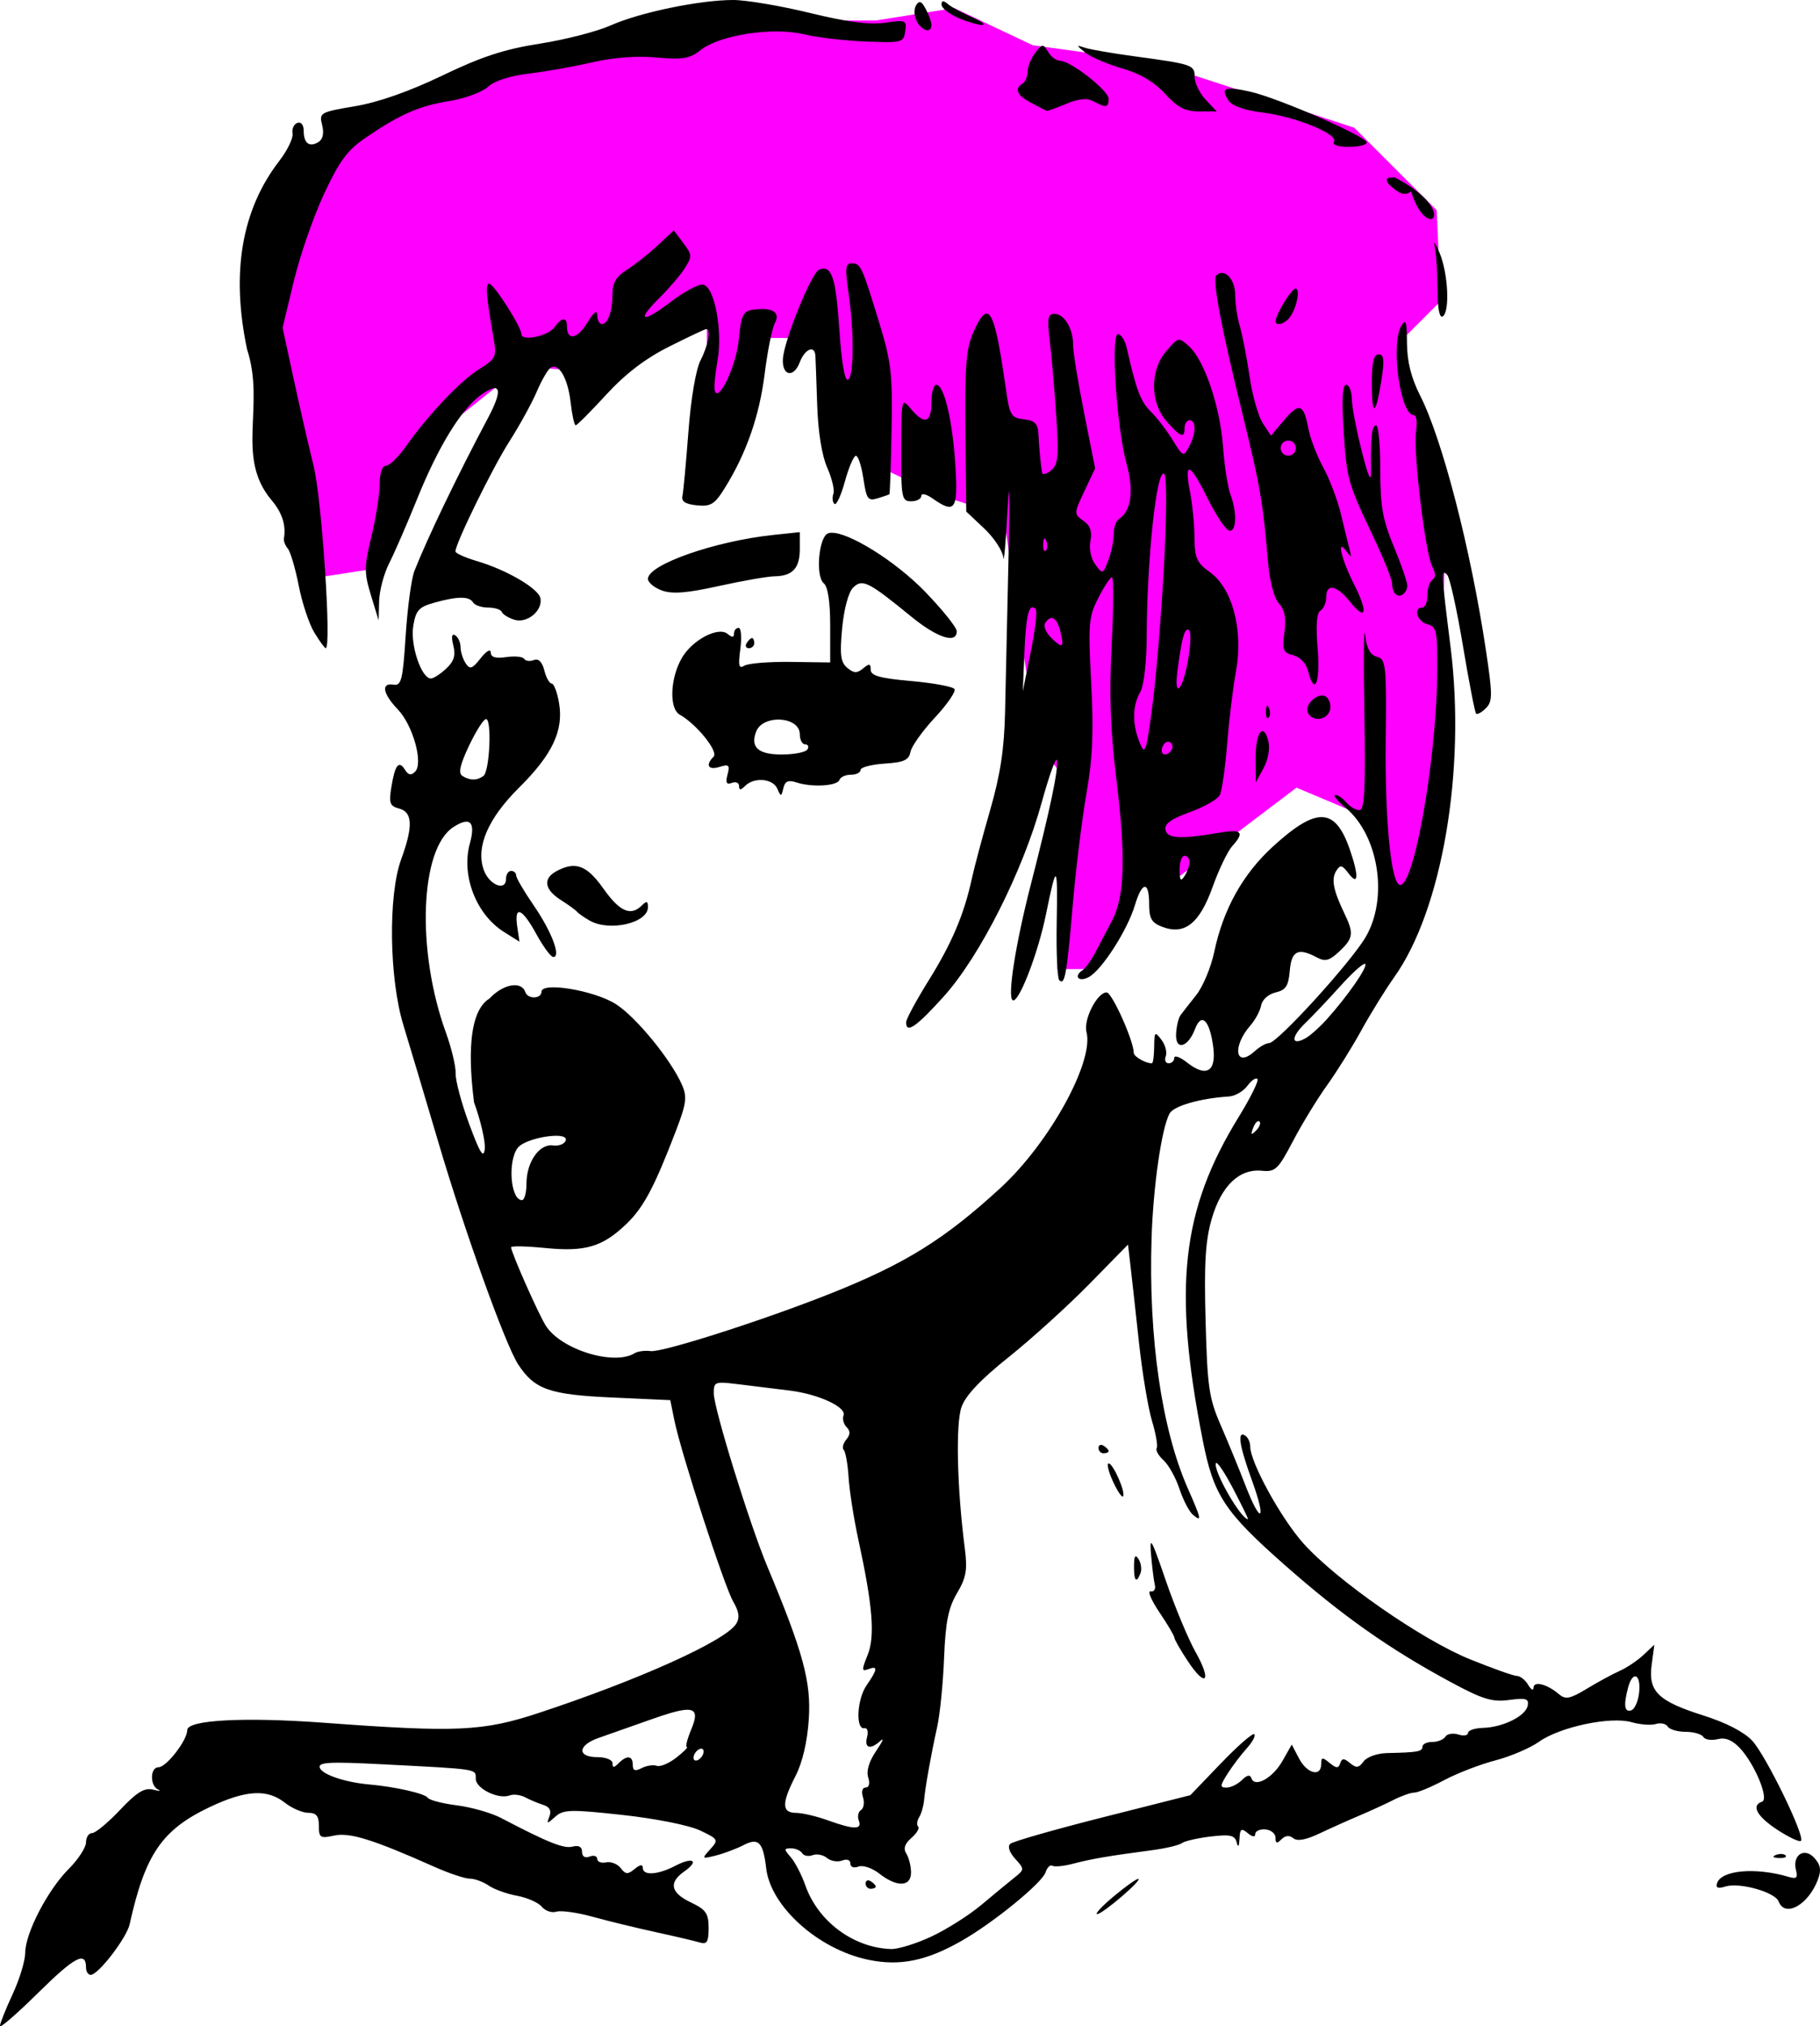
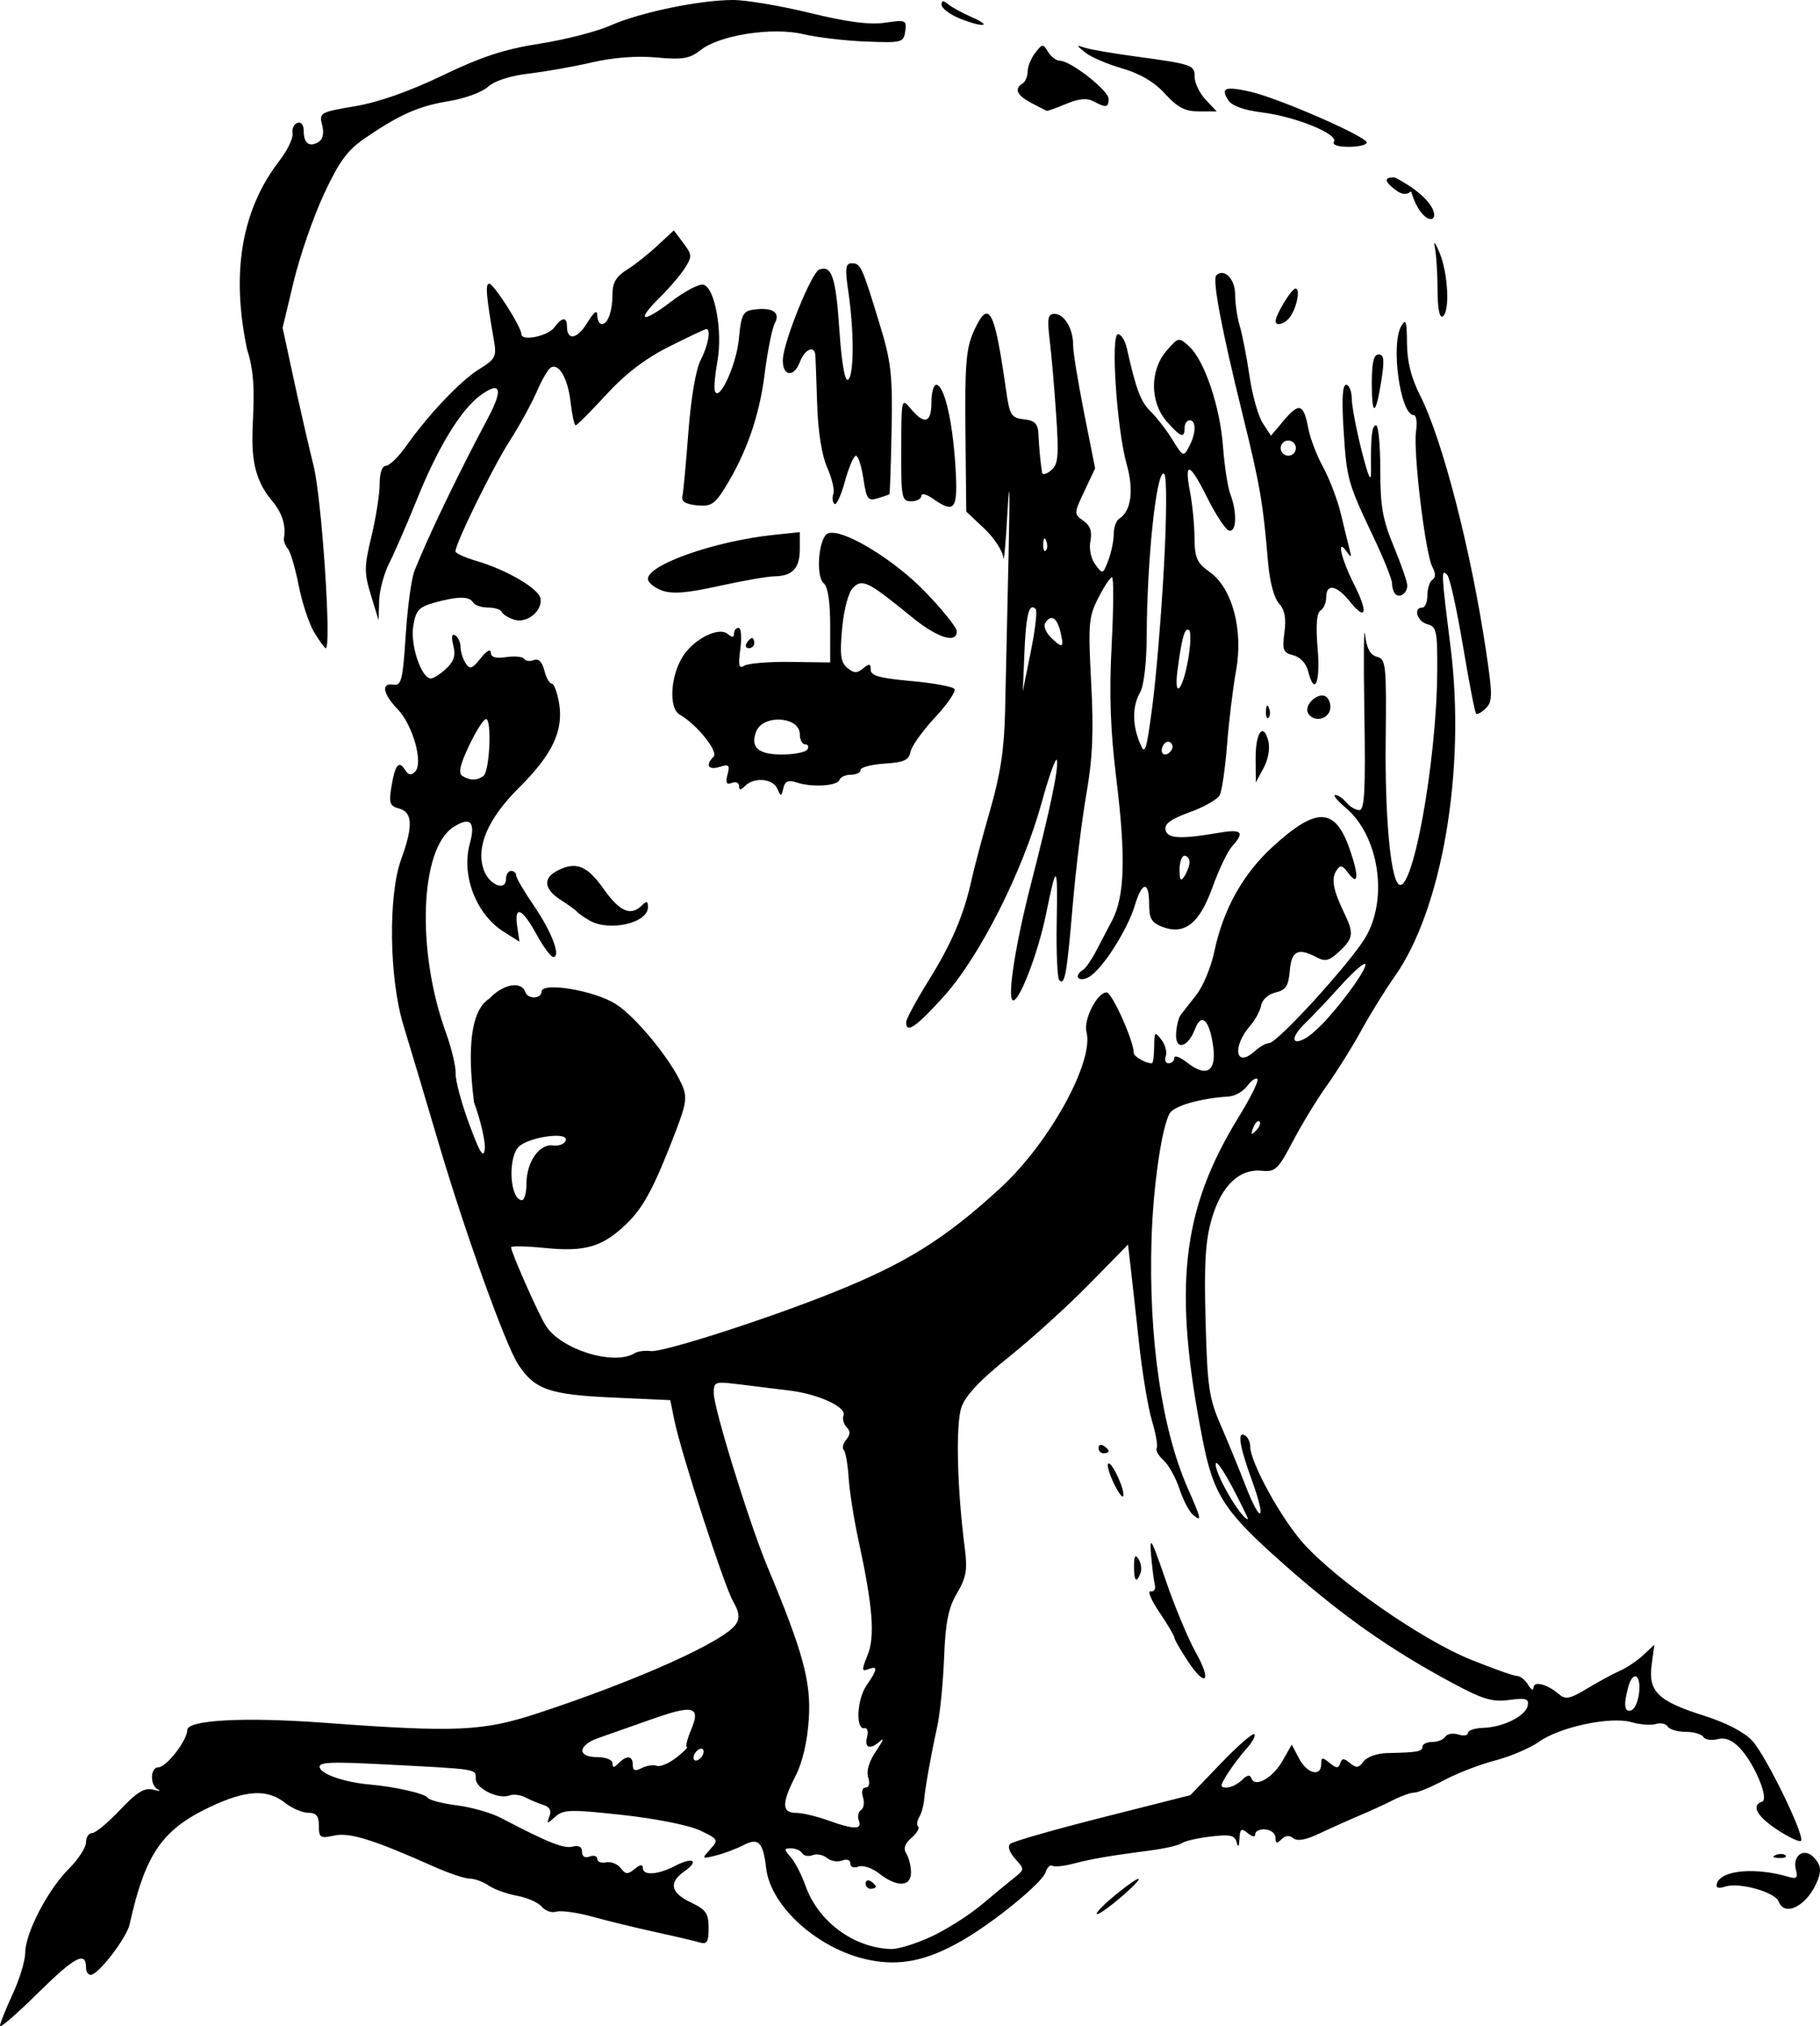
<svg xmlns="http://www.w3.org/2000/svg" xmlns:ns1="http://www.inkscape.org/namespaces/inkscape" xmlns:ns2="http://sodipodi.sourceforge.net/DTD/sodipodi-0.dtd" width="95.127mm" height="105.875mm" viewBox="0 0 95.127 105.875" version="1.1" id="svg5" xml:space="preserve" ns1:version="1.2 (dc2aedaf03, 2022-05-15)" ns2:docname="Woman in pink hair.svg">
  <title id="title5293">Woman in pink hair</title>
  <ns2:namedview id="namedview7" pagecolor="#ffffff" bordercolor="#666666" borderopacity="1.0" ns1:showpageshadow="2" ns1:pageopacity="0.0" ns1:pagecheckerboard="0" ns1:deskcolor="#d1d1d1" ns1:document-units="mm" showgrid="false" ns1:zoom="1.2276602" ns1:cx="371.031" ns1:cy="252.51286" ns1:window-width="1920" ns1:window-height="1009" ns1:window-x="1912" ns1:window-y="-8" ns1:window-maximized="1" ns1:current-layer="layer1" />
  <defs id="defs2" />
  <g ns1:label="Lager 1" ns1:groupmode="layer" id="layer1" transform="translate(-35.255,-116.177)">
-     <path style="fill:#fe00fd;fill-opacity:1;stroke:none;stroke-width:0.265px;stroke-linecap:butt;stroke-linejoin:miter;stroke-opacity:1" d="m 50.862,142.889 1.078,3.448 2.802,-0.431 1.293,-5.388 6.466,-5.172 3.448,0.216 6.25,-3.233 v 2.155 l -0.431,5.603 2.802,-6.25 h 3.448 l 1.724,6.035 4.526,2.155 3.448,1.078 0.647,4.526 1.078,7.328 1.509,1.94 -0.431,9.914 h 1.724 l 2.371,-5.172 1.293,1.078 7.112,-5.388 4.095,1.724 0.862,4.741 2.371,-3.664 0.431,-15.086 -2.371,-10.991 2.155,-2.155 -0.216,-4.741 -4.31,-4.31 -10.56,-3.448 -6.25,-0.862 -4.095,-1.94 -4.095,0.647 h -7.759 l -10.991,2.155 -8.621,2.802 -4.526,8.836 z" id="path455" />
-     <path id="path125" style="fill:#000000;stroke-width:0.265" d="m 73.576,116.177 c -1.746,-4.9e-4 -4.889,0.652 -6.403,1.328 -0.708,0.316 -2.374,0.745 -3.704,0.953 -1.851,0.289 -3.044,0.68 -5.088,1.663 -1.722,0.829 -3.343,1.399 -4.563,1.605 -1.835,0.31 -1.888,0.339 -1.726,0.985 0.107,0.426 0.04,0.745 -0.187,0.885 -0.477,0.295 -0.776,0.072 -0.776,-0.578 0,-0.314 -0.137,-0.488 -0.331,-0.42 -0.182,0.064 -0.296,0.312 -0.253,0.552 0.043,0.24 -0.266,0.883 -0.687,1.428 -1.974,2.557 -2.536,5.839 -1.689,9.854 0.965,2.946 -0.62,5.599 1.26,7.855 0.569,0.662 0.789,1.333 0.664,2.03 -0.022,0.124 0.071,0.363 0.208,0.529 0.137,0.167 0.393,1.038 0.569,1.937 0.176,0.899 0.543,2 0.815,2.447 0.272,0.447 0.54,0.814 0.595,0.814 0.314,0 -0.204,-7.785 -0.634,-9.525 -0.27,-1.091 -0.744,-3.162 -1.055,-4.601 l -0.565,-2.616 0.578,-2.411 c 0.318,-1.326 1.027,-3.377 1.576,-4.557 0.802,-1.724 1.226,-2.303 2.156,-2.939 1.813,-1.241 2.802,-1.677 4.395,-1.936 0.812,-0.132 1.726,-0.468 2.031,-0.746 0.343,-0.313 1.159,-0.577 2.141,-0.692 0.873,-0.103 2.361,-0.366 3.307,-0.587 1.087,-0.253 2.321,-0.346 3.353,-0.253 1.384,0.125 1.738,0.064 2.323,-0.395 0.994,-0.782 3.763,-1.206 5.362,-0.822 0.696,0.167 2.159,0.34 3.25,0.383 1.902,0.075 1.988,0.053 2.072,-0.536 0.083,-0.583 0.028,-0.606 -1.058,-0.447 -0.806,0.118 -1.969,-0.033 -3.924,-0.51 -1.528,-0.372 -3.333,-0.677 -4.012,-0.677 z m 10.97,0.07 c -0.055,0.003 -0.079,0.061 -0.079,0.174 0,0.17 0.387,0.478 0.86,0.684 0.473,0.206 1.038,0.374 1.257,0.374 0.218,0 -0.012,-0.177 -0.511,-0.394 -0.499,-0.217 -1.065,-0.524 -1.257,-0.684 -0.128,-0.106 -0.214,-0.157 -0.27,-0.154 z m -1.236,0.041 c -0.057,0.01 -0.113,0.067 -0.176,0.17 -0.12,0.194 -0.103,0.567 0.038,0.829 0.279,0.521 0.766,0.646 0.766,0.195 0,-0.155 -0.132,-0.528 -0.293,-0.829 -0.142,-0.265 -0.24,-0.381 -0.335,-0.365 z m 6.432,2.281 c -0.089,0.007 -0.192,0.128 -0.379,0.37 -0.218,0.282 -0.397,0.722 -0.397,0.977 0,0.255 -0.119,0.536 -0.265,0.626 -0.45,0.278 -0.296,0.616 0.463,1.016 0.4,0.211 0.761,0.396 0.803,0.411 0.041,0.015 0.498,-0.149 1.016,-0.365 0.663,-0.277 1.086,-0.316 1.429,-0.132 0.658,0.352 0.787,0.331 0.787,-0.134 0,-0.432 -1.987,-1.986 -2.54,-1.986 -0.189,0 -0.469,-0.208 -0.622,-0.463 -0.131,-0.218 -0.206,-0.326 -0.295,-0.319 z m 1.892,0.01 c -0.016,-4.4e-4 -0.023,0.003 -0.023,0.011 -1e-4,0.032 0.124,0.134 0.372,0.337 0.277,0.226 1.141,0.597 1.919,0.823 0.951,0.276 1.688,0.712 2.25,1.33 0.651,0.715 1.042,0.918 1.766,0.918 h 0.93 l -0.576,-0.612 c -0.316,-0.337 -0.575,-0.87 -0.575,-1.185 0,-0.636 -0.094,-0.668 -3.199,-1.089 -1.105,-0.15 -2.236,-0.345 -2.514,-0.434 -0.186,-0.06 -0.303,-0.096 -0.35,-0.098 z m 7.917,2.228 c -0.356,0.012 -0.353,0.201 -0.097,0.608 0.183,0.291 0.816,0.518 1.786,0.64 1.749,0.221 3.98,1.131 3.737,1.523 -0.102,0.165 0.199,0.271 0.774,0.271 0.518,0 0.942,-0.102 0.942,-0.226 0,-0.308 -4.632,-2.328 -6.089,-2.655 -0.495,-0.111 -0.838,-0.168 -1.052,-0.161 z m 8.433,4.642 c -0.357,0.025 -0.369,0.227 0.229,0.665 0.326,0.239 0.56,0.256 0.796,0.06 0.825,2.739 2.628,1.071 -0.851,-0.725 -0.064,-0.003 -0.123,-0.004 -0.174,0 z m -37.51,2.766 -0.875,0.812 c -0.481,0.447 -1.202,1.015 -1.602,1.262 -0.522,0.324 -0.728,0.667 -0.728,1.217 0,0.924 -0.236,1.603 -0.558,1.603 -0.13,0 -0.237,-0.208 -0.237,-0.463 -6.53e-4,-0.306 -0.182,-0.167 -0.533,0.41 -0.519,0.851 -1.053,0.937 -1.053,0.17 0,-0.505 -0.264,-0.483 -0.657,0.055 -0.337,0.461 -1.724,0.748 -1.724,0.356 0,-0.376 -1.436,-2.627 -1.682,-2.636 -0.212,-0.008 -0.158,0.649 0.241,2.932 0.154,0.88 0.095,1 -0.756,1.526 -0.982,0.607 -2.654,2.367 -3.834,4.035 -0.394,0.557 -0.865,1.016 -1.047,1.019 -0.202,0.003 -0.331,0.376 -0.331,0.96 0,0.525 -0.192,1.751 -0.427,2.724 -0.385,1.595 -0.388,1.901 -0.027,3.081 l 0.4,1.31 0.027,-1.003 c 0.015,-0.551 0.253,-1.445 0.529,-1.985 0.276,-0.541 0.926,-2.037 1.446,-3.325 1.115,-2.766 2.321,-4.732 3.355,-5.468 1.034,-0.736 1.161,-0.293 0.35,1.23 -1.574,2.958 -3.153,6.24 -3.835,7.971 -0.158,0.401 -0.363,1.919 -0.457,3.374 -0.149,2.321 -0.227,2.636 -0.633,2.568 -0.668,-0.112 -0.569,0.467 0.22,1.291 0.795,0.83 1.347,2.816 0.904,3.259 -0.205,0.205 -0.354,0.177 -0.526,-0.101 -0.322,-0.52 -0.524,-0.264 -0.713,0.903 -0.137,0.841 -0.081,0.994 0.408,1.122 0.704,0.184 0.733,0.935 0.103,2.657 -0.687,1.879 -0.626,6.243 0.122,8.674 0.313,1.019 1.131,3.757 1.818,6.085 1.386,4.699 3.51,10.608 4.18,11.631 0.854,1.303 1.627,1.576 4.894,1.724 l 3.053,0.139 0.215,1.058 c 0.346,1.701 2.607,8.663 3.073,9.465 0.312,0.536 0.353,0.851 0.153,1.168 -0.56,0.887 -5.057,2.917 -10.302,4.648 -2.934,0.969 -4.286,1.031 -11.241,0.517 -4.161,-0.308 -7.144,-0.148 -7.144,0.381 0,0.536 -1.09,1.944 -1.505,1.944 -0.442,0 -0.456,0.965 -0.017,1.166 0.182,0.083 0.064,0.086 -0.261,0.005 -0.459,-0.114 -0.849,0.125 -1.733,1.061 -0.627,0.664 -1.283,1.207 -1.458,1.207 -0.175,0 -0.318,0.218 -0.318,0.485 0,0.267 -0.407,0.892 -0.904,1.389 -1.101,1.101 -2.27,3.355 -2.274,4.382 -0.001,0.415 -0.299,1.392 -0.661,2.17 -0.362,0.778 -0.659,1.523 -0.659,1.654 l 5.17e-4,5.2e-4 c 0,0.131 0.904,-0.654 2.01,-1.746 1.901,-1.876 2.488,-2.185 2.488,-1.307 0,0.21 0.11,0.381 0.245,0.381 0.395,0 1.876,-1.925 2.036,-2.646 0.81,-3.658 1.687,-4.938 4.199,-6.127 1.874,-0.887 2.987,-0.95 3.911,-0.223 0.37,0.291 0.922,0.529 1.227,0.529 0.419,0 0.553,0.166 0.553,0.682 0,0.622 0.071,0.667 0.8,0.507 0.805,-0.177 2.041,0.208 5.226,1.628 0.768,0.342 1.605,0.623 1.859,0.623 0.255,0 0.698,0.162 0.985,0.359 0.287,0.198 0.956,0.439 1.487,0.536 0.531,0.097 1.114,0.355 1.294,0.573 0.181,0.218 0.524,0.334 0.763,0.258 0.239,-0.076 1.086,0.042 1.881,0.262 0.795,0.22 2.279,0.582 3.298,0.804 1.019,0.222 2.06,0.466 2.315,0.543 0.377,0.114 0.463,-0.026 0.463,-0.755 0,-0.762 -0.137,-0.96 -0.926,-1.336 -1.063,-0.507 -1.177,-1.038 -0.347,-1.62 0.806,-0.564 0.458,-0.779 -0.474,-0.292 -0.907,0.473 -1.693,0.523 -1.693,0.106 0,-0.196 -0.145,-0.177 -0.426,0.056 -0.357,0.296 -0.474,0.289 -0.728,-0.043 -0.166,-0.218 -0.51,-0.354 -0.765,-0.301 -0.255,0.052 -0.463,-0.029 -0.463,-0.181 0,-0.152 -0.179,-0.207 -0.397,-0.123 -0.245,0.094 -0.397,-8.3e-4 -0.397,-0.248 0,-0.261 -0.173,-0.356 -0.496,-0.271 -0.456,0.119 -1.277,-0.209 -3.738,-1.497 -0.509,-0.266 -1.549,-0.564 -2.311,-0.66 -0.762,-0.097 -1.447,-0.276 -1.523,-0.398 -0.134,-0.217 -1.712,-0.576 -3.045,-0.692 -1.263,-0.11 -2.475,-0.518 -2.593,-0.873 -0.098,-0.293 0.49,-0.326 3.288,-0.181 5.062,0.262 4.862,0.23 4.862,0.756 0,0.512 1.188,1.094 1.776,0.869 0.199,-0.076 0.566,-0.03 0.814,0.102 0.249,0.133 0.673,0.31 0.943,0.395 0.329,0.103 0.434,0.3 0.319,0.599 -0.158,0.411 -0.134,0.413 0.303,0.02 0.425,-0.382 0.792,-0.392 3.519,-0.094 1.717,0.187 3.48,0.539 4.044,0.807 0.968,0.459 0.985,0.491 0.534,0.989 -0.453,0.5 -0.444,0.509 0.304,0.321 0.423,-0.106 1.071,-0.35 1.441,-0.542 0.782,-0.406 1.024,-0.158 1.183,1.209 0.233,2.004 2.73,4.24 5.338,4.782 1.651,0.343 3.038,0.061 4.88,-0.991 1.673,-0.955 4.207,-3.024 4.386,-3.58 0.083,-0.257 0.242,-0.41 0.355,-0.341 0.112,0.069 0.61,0.019 1.105,-0.112 0.939,-0.248 1.846,-0.403 4.076,-0.697 0.728,-0.096 1.442,-0.263 1.587,-0.373 0.146,-0.109 0.823,-0.265 1.505,-0.346 1.019,-0.121 1.262,-0.067 1.359,0.3 0.079,0.3 0.128,0.24 0.148,-0.181 0.026,-0.527 0.095,-0.575 0.428,-0.298 0.249,0.207 0.397,0.225 0.397,0.049 0,-0.154 0.238,-0.263 0.529,-0.241 0.291,0.022 0.529,0.217 0.529,0.434 0,0.302 0.072,0.321 0.311,0.082 0.203,-0.203 0.418,-0.222 0.619,-0.056 0.204,0.169 0.657,0.089 1.343,-0.236 0.569,-0.27 1.511,-0.693 2.093,-0.939 0.582,-0.246 1.395,-0.62 1.807,-0.829 0.412,-0.209 0.9,-0.38 1.085,-0.38 0.185,0 0.888,-0.294 1.563,-0.653 0.675,-0.359 1.876,-0.822 2.67,-1.029 0.793,-0.207 1.82,-0.646 2.281,-0.974 1.093,-0.778 3.74,-1.338 4.838,-1.023 0.454,0.13 1.026,0.173 1.272,0.095 0.246,-0.078 0.523,-0.018 0.617,0.133 0.094,0.151 0.513,0.275 0.933,0.275 0.419,0 0.836,0.12 0.927,0.266 0.09,0.146 0.428,0.199 0.75,0.118 0.402,-0.101 0.766,0.045 1.162,0.466 0.78,0.83 1.541,2.673 1.158,2.801 -0.582,0.194 -0.269,0.768 0.803,1.469 0.602,0.394 1.157,0.654 1.233,0.578 0.229,-0.228 -1.826,-4.451 -2.546,-5.231 -0.416,-0.451 -1.366,-0.944 -2.527,-1.311 -2.398,-0.757 -2.918,-1.261 -2.732,-2.653 l 0.142,-1.054 -0.574,0.537 c -0.315,0.295 -0.871,0.669 -1.235,0.829 -0.364,0.161 -1.135,0.579 -1.714,0.93 -0.878,0.532 -1.119,0.581 -1.455,0.295 -0.623,-0.531 -1.328,-0.715 -1.337,-0.349 -0.004,0.177 -0.129,0.114 -0.278,-0.141 -0.148,-0.255 -0.413,-0.466 -0.588,-0.468 -0.175,-0.002 -1.284,-0.396 -2.464,-0.875 -2.513,-1.019 -6.946,-4.103 -8.696,-6.049 -1.165,-1.295 -2.783,-4.241 -2.783,-5.065 0,-0.225 -0.119,-0.483 -0.265,-0.573 -0.428,-0.264 -0.308,0.519 0.364,2.369 0.774,2.131 0.453,2.32 -0.359,0.211 -0.322,-0.837 -0.897,-2.236 -1.277,-3.109 -0.618,-1.419 -0.703,-1.997 -0.796,-5.458 -0.081,-3.021 -0.01,-4.194 0.323,-5.341 0.501,-1.724 1.44,-2.623 2.618,-2.507 0.706,0.07 0.851,-0.069 1.626,-1.547 0.468,-0.893 1.267,-2.202 1.776,-2.91 0.509,-0.708 1.318,-2.002 1.797,-2.875 0.479,-0.873 1.256,-2.129 1.726,-2.791 2.499,-3.515 3.744,-10.81 2.94,-17.229 -0.493,-3.936 -0.501,-4.116 -0.176,-3.78 0.134,0.138 0.502,1.799 0.819,3.691 0.316,1.892 0.627,3.492 0.689,3.556 0.063,0.064 0.293,-0.063 0.512,-0.282 0.354,-0.354 0.355,-0.689 0.002,-3.037 -0.791,-5.267 -2.271,-10.997 -3.432,-13.288 -0.474,-0.935 -0.687,-1.782 -0.693,-2.749 -0.007,-1.141 -0.061,-1.306 -0.297,-0.9 -0.567,0.976 -0.051,4.661 0.653,4.661 0.133,0 0.185,0.382 0.117,0.85 -0.156,1.065 0.485,6.389 0.852,7.075 0.181,0.339 0.183,0.565 0.007,0.674 -0.146,0.09 -0.265,0.455 -0.265,0.81 0,0.355 -0.119,0.646 -0.265,0.646 -0.491,0 -0.269,0.731 0.265,0.87 0.48,0.126 0.528,0.354 0.514,2.478 -0.032,4.78 -1.321,11.807 -2.035,11.093 -0.418,-0.418 -0.701,-3.624 -0.659,-7.468 0.044,-3.995 0.014,-4.279 -0.456,-4.402 -0.354,-0.093 -0.538,-0.433 -0.623,-1.153 -0.066,-0.562 -0.082,1.27 -0.036,4.072 0.066,4.057 0.012,5.093 -0.263,5.093 -0.19,0 -0.494,-0.179 -0.675,-0.397 -0.181,-0.218 -0.443,-0.397 -0.582,-0.397 -0.139,0 0.105,0.301 0.543,0.669 1.734,1.459 2.238,4.727 1.042,6.762 -0.781,1.33 -4.613,5.534 -5.043,5.534 -0.156,0 -0.494,0.19 -0.751,0.423 -1.012,0.916 -1.202,-0.231 -0.223,-1.349 0.255,-0.291 0.506,-0.762 0.558,-1.047 0.053,-0.292 0.381,-0.585 0.754,-0.672 0.536,-0.125 0.675,-0.339 0.742,-1.136 0.088,-1.047 0.437,-1.218 1.415,-0.695 0.437,0.234 0.655,0.175 1.173,-0.311 0.737,-0.693 0.771,-0.94 0.267,-1.986 -0.583,-1.211 -0.695,-1.796 -0.428,-2.222 0.213,-0.339 0.305,-0.32 0.647,0.132 0.517,0.684 0.542,0.12 0.057,-1.272 -0.762,-2.188 -1.728,-2.221 -4.01,-0.136 -1.579,1.444 -2.598,3.273 -3.069,5.508 -0.168,0.8 -0.59,1.812 -0.937,2.249 -0.347,0.437 -0.719,0.913 -0.826,1.058 -0.107,0.146 -0.211,0.583 -0.231,0.973 -0.046,0.895 0.621,0.722 0.993,-0.258 0.334,-0.879 0.76,-0.46 0.947,0.933 0.174,1.295 -0.355,1.619 -1.357,0.831 -0.373,-0.293 -0.679,-0.406 -0.679,-0.25 0,0.156 -0.132,0.284 -0.293,0.284 -0.161,0 -0.229,-0.167 -0.15,-0.371 0.078,-0.204 -0.024,-0.591 -0.228,-0.86 -0.342,-0.451 -0.371,-0.423 -0.379,0.371 -0.005,0.473 -0.058,0.86 -0.119,0.86 -0.337,0 -0.948,-0.353 -0.948,-0.548 0,-0.622 -1.138,-3.156 -1.417,-3.156 -0.497,0 -1.222,1.424 -1.053,2.069 0.404,1.544 -1.937,5.792 -4.48,8.132 -2.937,2.702 -4.998,3.982 -8.925,5.543 -3.505,1.393 -8.765,3.075 -9.372,2.997 -0.302,-0.039 -0.679,0.01 -0.837,0.108 -1.08,0.673 -3.857,-0.186 -4.648,-1.437 -0.389,-0.615 -1.812,-3.831 -1.812,-4.094 0,-0.078 0.804,-0.061 1.786,0.037 2.094,0.209 2.997,-0.06 4.249,-1.266 0.891,-0.858 1.454,-1.919 2.586,-4.874 0.539,-1.408 0.585,-1.757 0.312,-2.381 -0.58,-1.326 -2.412,-3.562 -3.463,-4.226 -1.136,-0.717 -3.883,-1.173 -3.883,-0.644 0,0.38 -0.717,0.399 -0.842,0.023 -0.2,-0.601 -1.159,-0.433 -1.87,0.328 -1.367,0.823 -0.952,4.261 -0.814,5.423 0.353,0.972 0.606,2.074 0.562,2.447 -0.06,0.519 -0.252,0.212 -0.813,-1.304 -0.404,-1.091 -0.723,-2.282 -0.709,-2.646 0.014,-0.364 -0.215,-1.323 -0.508,-2.132 -1.551,-4.274 -1.362,-9.594 0.382,-10.736 0.881,-0.577 1.182,-0.283 0.869,0.849 -0.461,1.67 0.323,3.706 1.779,4.622 l 0.813,0.512 -0.116,-0.791 c -0.167,-1.14 0.253,-0.972 1.003,0.4 0.358,0.655 0.755,1.191 0.883,1.191 0.418,0 -0.091,-1.338 -1.026,-2.697 -0.504,-0.732 -0.916,-1.437 -0.916,-1.566 0,-0.129 -0.119,-0.235 -0.265,-0.235 -0.146,0 -0.265,0.187 -0.265,0.416 0,0.675 -0.889,0.316 -1.165,-0.471 -0.42,-1.194 0.219,-2.681 1.844,-4.293 1.742,-1.728 2.336,-2.982 2.094,-4.417 -0.095,-0.564 -0.269,-1.025 -0.386,-1.025 -0.117,0 -0.29,-0.309 -0.385,-0.686 -0.113,-0.449 -0.302,-0.635 -0.549,-0.541 -0.208,0.08 -0.435,0.051 -0.506,-0.064 -0.071,-0.115 -0.491,-0.156 -0.934,-0.091 -0.56,0.082 -0.807,0.008 -0.811,-0.242 -0.003,-0.207 -0.229,-0.078 -0.527,0.301 -0.442,0.56 -0.562,0.601 -0.784,0.265 -0.144,-0.218 -0.265,-0.598 -0.267,-0.844 -0.002,-0.246 -0.128,-0.524 -0.279,-0.618 -0.179,-0.111 -0.214,0.074 -0.1,0.53 0.131,0.521 0.035,0.831 -0.375,1.213 -0.303,0.282 -0.661,0.513 -0.796,0.513 -0.495,0 -1.084,-1.741 -0.924,-2.73 0.136,-0.838 0.286,-1.004 1.115,-1.235 1.216,-0.338 1.81,-0.34 2.016,-0.005 0.09,0.146 0.444,0.265 0.788,0.265 0.343,0 0.663,0.103 0.712,0.229 0.049,0.126 0.344,0.309 0.656,0.406 0.665,0.206 1.487,-0.472 1.362,-1.123 -0.098,-0.508 -1.762,-1.482 -3.318,-1.941 -0.618,-0.183 -1.124,-0.41 -1.124,-0.506 0,-0.418 1.932,-4.359 2.81,-5.732 0.53,-0.829 1.177,-2.003 1.437,-2.609 0.26,-0.606 0.588,-1.173 0.729,-1.26 0.428,-0.265 0.903,0.562 1.045,1.82 0.074,0.655 0.192,1.191 0.263,1.191 0.071,0 0.788,-0.719 1.595,-1.598 1,-1.09 2.046,-1.889 3.291,-2.514 1.004,-0.504 1.877,-0.916 1.942,-0.916 0.255,0 0.097,0.861 -0.298,1.625 -0.247,0.478 -0.507,2.002 -0.639,3.757 -0.123,1.624 -0.263,3.131 -0.312,3.349 -0.062,0.277 0.167,0.421 0.758,0.479 0.733,0.071 0.93,-0.053 1.471,-0.926 1.119,-1.807 1.794,-3.746 2.07,-5.946 0.149,-1.188 0.389,-2.38 0.533,-2.649 0.305,-0.57 -0.135,-0.843 -1.131,-0.702 -0.537,0.076 -0.632,0.27 -0.752,1.543 -0.129,1.356 -1.045,3.33 -1.255,2.702 -0.052,-0.155 0.01,-0.856 0.136,-1.558 0.284,-1.576 -0.145,-3.879 -0.745,-3.995 -0.226,-0.044 -0.978,0.353 -1.671,0.882 -1.514,1.156 -1.871,1.048 -0.618,-0.187 0.496,-0.488 1.092,-1.185 1.325,-1.549 0.393,-0.615 0.388,-0.708 -0.077,-1.323 z m 39.761,0.671 c -0.016,0.013 -0.01,0.097 0.022,0.254 0.073,0.364 0.134,1.353 0.136,2.199 0.002,0.956 0.104,1.475 0.268,1.373 0.382,-0.236 0.288,-2.226 -0.156,-3.307 -0.151,-0.366 -0.242,-0.541 -0.27,-0.519 z m -30.457,1.048 c -0.335,0 -0.363,0.244 -0.177,1.521 0.305,2.093 0.29,4.405 -0.028,4.564 -0.163,0.081 -0.335,-0.928 -0.447,-2.616 -0.182,-2.746 -0.4,-3.394 -1.056,-3.139 -0.395,0.153 -1.831,3.683 -1.894,4.66 -0.058,0.888 0.56,1.024 0.876,0.192 0.269,-0.709 0.787,-0.93 0.822,-0.352 0.011,0.182 0.053,1.343 0.094,2.58 0.046,1.399 0.244,2.636 0.526,3.272 0.249,0.563 0.393,1.176 0.321,1.363 -0.072,0.187 -0.05,0.423 0.05,0.525 0.099,0.101 0.346,-0.423 0.549,-1.165 0.203,-0.742 0.464,-1.349 0.579,-1.349 0.116,0 0.291,0.54 0.39,1.199 0.16,1.069 0.241,1.18 0.744,1.025 0.31,-0.095 0.587,-0.191 0.615,-0.213 0.028,-0.022 0.079,-1.525 0.114,-3.34 0.055,-2.907 -0.019,-3.569 -0.624,-5.55 -0.923,-3.025 -0.992,-3.175 -1.452,-3.175 z m 19.372,0.505 c -0.111,-0.011 -0.223,0.027 -0.323,0.127 -0.216,0.216 0.273,2.799 1.385,7.305 0.895,3.624 1.064,4.609 1.318,7.657 0.086,1.025 0.313,1.892 0.571,2.177 0.305,0.337 0.388,0.773 0.288,1.516 -0.124,0.922 -0.07,1.06 0.464,1.194 0.356,0.089 0.672,0.425 0.77,0.815 0.338,1.348 0.652,0.63 0.503,-1.151 -0.102,-1.218 -0.053,-1.875 0.148,-2 0.165,-0.102 0.3,-0.417 0.3,-0.699 0,-0.731 0.544,-0.635 1.223,0.214 0.861,1.078 0.987,0.604 0.233,-0.882 -0.682,-1.345 -0.939,-2.501 -0.376,-1.698 0.226,0.323 0.252,0.298 0.14,-0.132 -0.076,-0.291 -0.28,-1.124 -0.454,-1.852 -0.174,-0.728 -0.589,-1.82 -0.922,-2.429 -0.334,-0.608 -0.687,-1.533 -0.784,-2.054 -0.239,-1.276 -0.477,-1.352 -1.273,-0.406 l -0.675,0.802 -0.429,-0.655 c -0.236,-0.36 -0.548,-1.465 -0.692,-2.455 -0.145,-0.99 -0.374,-2.165 -0.508,-2.612 -0.134,-0.447 -0.244,-1.195 -0.244,-1.662 0,-0.605 -0.328,-1.087 -0.662,-1.121 z m 3.819,0.818 c -0.212,0 -1.04,1.36 -1.04,1.707 0,0.268 0.461,0.149 0.723,-0.186 0.373,-0.477 0.591,-1.521 0.317,-1.521 z m -16.189,1.314 c -0.183,0.041 -0.392,0.384 -0.656,0.978 -0.371,0.834 -0.443,1.762 -0.408,5.186 l 0.043,4.171 0.941,0.887 c 0.518,0.488 0.965,1.171 0.995,1.518 0.029,0.347 0.132,-0.799 0.228,-2.545 0.101,-1.839 0.121,-0.837 0.048,2.381 -0.069,3.056 -0.152,6.747 -0.183,8.202 -0.042,1.966 -0.244,3.292 -0.782,5.159 -0.399,1.382 -0.828,2.99 -0.954,3.572 -0.405,1.869 -1.045,3.378 -2.255,5.32 -0.65,1.043 -1.182,2.029 -1.182,2.191 0,0.611 0.532,0.245 1.976,-1.359 1.874,-2.082 4.112,-6.509 5.104,-10.101 0.399,-1.445 0.76,-2.447 0.803,-2.227 0.088,0.455 -0.357,2.569 -1.371,6.514 -0.794,3.089 -1.226,5.844 -0.943,6.019 0.306,0.189 1.319,-2.416 1.738,-4.47 0.562,-2.755 0.62,-2.713 0.564,0.413 -0.028,1.556 0.033,2.912 0.135,3.014 0.289,0.289 0.394,-0.3 0.702,-3.915 0.157,-1.85 0.479,-4.469 0.715,-5.821 0.327,-1.875 0.386,-3.252 0.25,-5.809 -0.163,-3.076 -0.133,-3.441 0.373,-4.432 0.303,-0.594 0.625,-1.08 0.716,-1.08 0.091,0 0.083,1.588 -0.018,3.528 -0.136,2.615 -0.07,4.446 0.252,7.078 0.492,4.018 0.429,6.07 -0.225,7.32 -0.248,0.473 -0.636,1.215 -0.864,1.648 -0.227,0.434 -0.525,0.857 -0.661,0.942 -0.515,0.318 -0.24,0.666 0.299,0.377 0.685,-0.367 2.021,-2.448 2.415,-3.761 0.374,-1.25 0.743,-1.279 0.743,-0.059 0,0.76 0.127,0.981 0.686,1.193 1.168,0.444 1.943,-0.167 2.628,-2.074 0.329,-0.917 0.79,-1.879 1.024,-2.137 0.673,-0.743 0.507,-0.909 -0.7,-0.702 -2.012,0.345 -2.692,0.307 -2.785,-0.158 -0.062,-0.31 0.297,-0.569 1.273,-0.92 0.748,-0.269 1.452,-0.67 1.565,-0.891 0.113,-0.221 0.286,-1.415 0.383,-2.652 0.097,-1.237 0.308,-2.967 0.468,-3.846 0.388,-2.128 -0.193,-4.314 -1.369,-5.152 -0.681,-0.485 -0.793,-0.735 -0.803,-1.802 -0.006,-0.681 -0.109,-1.742 -0.228,-2.356 -0.323,-1.67 -0.03,-1.59 0.88,0.241 0.448,0.901 0.963,1.685 1.145,1.743 0.398,0.125 0.443,-0.935 0.08,-1.89 -0.138,-0.364 -0.312,-1.484 -0.386,-2.491 -0.154,-2.098 -0.973,-4.519 -1.775,-5.244 -0.54,-0.489 -0.558,-0.485 -1.185,0.243 -0.872,1.014 -0.863,2.683 0.021,3.687 0.727,0.826 0.93,0.898 0.93,0.331 0,-0.218 0.119,-0.397 0.265,-0.397 0.352,0 0.336,0.696 -0.033,1.384 -0.287,0.537 -0.317,0.525 -0.86,-0.358 -0.309,-0.503 -0.824,-1.171 -1.144,-1.485 -0.528,-0.519 -0.757,-1.128 -1.249,-3.312 -0.09,-0.4 -0.296,-0.728 -0.458,-0.728 -0.395,0 -0.067,4.95 0.451,6.792 0.387,1.378 0.237,2.464 -0.395,2.855 -0.154,0.096 -0.281,0.456 -0.281,0.802 0,0.346 -0.128,0.964 -0.284,1.374 -0.278,0.728 -0.293,0.733 -0.678,0.215 -0.229,-0.308 -0.336,-0.823 -0.256,-1.232 0.098,-0.5 -0.009,-0.806 -0.369,-1.058 -0.498,-0.349 -0.497,-0.377 0.054,-1.546 l 0.561,-1.191 -0.578,-2.91 c -0.318,-1.601 -0.575,-3.186 -0.572,-3.523 0.009,-0.847 -0.457,-1.637 -0.966,-1.637 -0.357,0 -0.398,0.221 -0.256,1.389 0.093,0.764 0.245,2.522 0.337,3.907 0.144,2.144 0.104,2.571 -0.264,2.877 -0.238,0.197 -0.45,0.255 -0.472,0.128 -0.077,-0.442 -0.158,-1.294 -0.191,-1.999 -0.027,-0.568 -0.179,-0.727 -0.761,-0.794 -0.665,-0.077 -0.745,-0.208 -0.934,-1.539 -0.381,-2.682 -0.639,-3.889 -0.975,-3.977 -0.025,-0.007 -0.051,-0.007 -0.077,-0.001 z m 20.534,2.125 c -0.258,0 -0.358,0.417 -0.358,1.5 0,1.786 0.204,1.728 0.5,-0.143 0.169,-1.068 0.139,-1.357 -0.143,-1.357 z m -23.124,1.587 c -0.139,0 -0.252,0.417 -0.252,0.926 0,1.068 -0.365,1.18 -1.073,0.331 -0.492,-0.59 -0.497,-0.572 -0.505,2.117 -0.008,2.539 0.025,2.712 0.52,2.712 0.291,0 0.529,-0.126 0.529,-0.28 0,-0.157 0.258,-0.099 0.588,0.132 1.187,0.831 1.342,0.599 1.19,-1.771 -0.151,-2.341 -0.587,-4.167 -0.996,-4.167 z m 21.424,0 c -0.192,0 -0.235,0.763 -0.133,2.363 0.165,2.585 0.211,2.746 1.589,5.65 0.52,1.095 0.945,2.161 0.945,2.369 0,0.208 0.076,0.454 0.17,0.547 0.236,0.236 0.624,-0.044 0.624,-0.448 0,-0.185 -0.317,-1.1 -0.705,-2.035 -0.582,-1.401 -0.706,-2.106 -0.705,-4.015 6.4e-4,-1.273 -0.098,-2.315 -0.22,-2.315 -0.22,0 -0.286,0.604 -0.263,2.381 0.009,0.662 -0.132,0.36 -0.492,-1.058 -0.277,-1.091 -0.509,-2.312 -0.515,-2.712 -0.006,-0.4 -0.138,-0.728 -0.295,-0.728 z m -3.024,2.91 c 0.218,0 0.397,0.179 0.397,0.397 0,0.218 -0.179,0.397 -0.397,0.397 -0.218,0 -0.397,-0.179 -0.397,-0.397 0,-0.218 0.179,-0.397 0.397,-0.397 z m -6.515,1.73 c 0.012,0.002 0.025,0.01 0.037,0.022 0.132,0.133 0.123,2.221 -0.022,4.863 -0.139,2.547 -0.412,5.821 -0.606,7.276 -0.321,2.413 -0.379,2.581 -0.658,1.901 -0.397,-0.967 -0.388,-1.924 0.025,-2.646 0.195,-0.341 0.335,-1.556 0.34,-2.96 0.015,-3.963 0.501,-8.53 0.884,-8.456 z m -19.017,3.058 -1.389,0.147 c -3.055,0.325 -6.548,1.549 -6.548,2.295 0,0.187 0.327,0.46 0.728,0.606 0.541,0.198 1.304,0.138 2.977,-0.232 1.237,-0.274 2.547,-0.502 2.91,-0.508 0.948,-0.015 1.323,-0.421 1.323,-1.428 z m 1.635,0.032 v 5.2e-4 c -0.06,0.003 -0.114,0.013 -0.159,0.031 -0.486,0.186 -0.664,2.242 -0.226,2.605 0.219,0.182 0.339,0.965 0.339,2.211 v 1.929 l -2.059,-0.028 c -1.133,-0.015 -2.222,0.073 -2.422,0.196 -0.292,0.18 -0.334,0.011 -0.215,-0.875 0.081,-0.604 0.04,-1.099 -0.092,-1.099 -0.132,0 -0.239,0.134 -0.239,0.297 0,0.211 -0.098,0.215 -0.337,0.017 -0.479,-0.397 -1.825,0.304 -2.377,1.237 -0.625,1.058 -0.691,2.665 -0.122,2.983 0.874,0.489 2.035,1.929 1.769,2.195 -0.443,0.443 -0.28,0.723 0.312,0.535 0.487,-0.154 0.546,-0.097 0.416,0.4 -0.113,0.43 -0.054,0.543 0.226,0.435 0.208,-0.08 0.378,-0.006 0.378,0.164 0,0.232 0.08,0.229 0.318,-0.008 0.47,-0.47 1.449,-0.385 1.679,0.145 0.189,0.434 0.209,0.432 0.317,-0.025 0.087,-0.368 0.256,-0.441 0.687,-0.299 0.808,0.266 2.138,0.187 2.245,-0.133 0.05,-0.149 0.318,-0.27 0.597,-0.27 0.279,0 0.507,-0.113 0.507,-0.25 0,-0.138 0.565,-0.286 1.255,-0.331 1.01,-0.065 1.273,-0.184 1.352,-0.61 0.054,-0.291 0.627,-1.096 1.273,-1.789 0.646,-0.693 1.109,-1.365 1.03,-1.494 -0.079,-0.129 -1.097,-0.318 -2.262,-0.421 -1.635,-0.145 -2.118,-0.279 -2.118,-0.589 0,-0.327 -0.074,-0.34 -0.397,-0.072 -0.318,0.264 -0.482,0.258 -0.826,-0.027 -0.349,-0.29 -0.4,-0.677 -0.27,-2.068 0.094,-1.003 0.329,-1.881 0.569,-2.121 0.482,-0.482 0.798,-0.326 3.036,1.504 1.366,1.117 2.386,1.447 2.386,0.772 0,-0.194 -0.744,-1.123 -1.654,-2.064 -1.556,-1.61 -4.012,-3.129 -4.914,-3.082 z m 11.163,0.299 v 5.2e-4 c 0.024,0.004 0.053,0.044 0.084,0.124 0.076,0.191 0.067,0.42 -0.021,0.507 -0.088,0.088 -0.15,-0.068 -0.138,-0.347 0.006,-0.154 0.025,-0.247 0.053,-0.275 0.007,-0.007 0.015,-0.01 0.023,-0.009 z M 89.269,147.915 c 0.038,0.012 0.078,0.041 0.121,0.084 0.088,0.088 -0.028,1.09 -0.258,2.227 l -0.417,2.067 0.086,-2.055 c 0.072,-1.723 0.205,-2.409 0.468,-2.322 z m 0.943,0.552 c 0.179,-0.006 0.344,0.228 0.458,0.682 0.221,0.879 0.134,0.942 -0.474,0.35 -0.269,-0.262 -0.411,-0.604 -0.315,-0.76 0.111,-0.179 0.224,-0.269 0.332,-0.272 z m 7.106,0.608 c 0.025,-0.004 0.052,0.003 0.08,0.02 0.118,0.073 0.094,0.792 -0.052,1.598 -0.296,1.634 -0.749,2.031 -0.541,0.474 0.2,-1.495 0.335,-2.065 0.513,-2.092 z m -22.757,0.439 c -0.064,0 -0.19,0.119 -0.28,0.265 -0.09,0.146 -0.037,0.265 0.117,0.265 0.154,0 0.28,-0.119 0.28,-0.265 0,-0.146 -0.053,-0.265 -0.117,-0.265 z m 29.7,3.013 c -0.392,0.078 -0.836,0.591 -0.626,0.93 0.264,0.427 0.934,0.353 1.117,-0.125 0.087,-0.228 0.023,-0.55 -0.143,-0.716 -0.093,-0.093 -0.218,-0.115 -0.348,-0.089 z m -2.763,0.518 c -0.008,-0.001 -0.016,0.002 -0.023,0.009 -0.028,0.028 -0.046,0.121 -0.053,0.275 -0.011,0.279 0.051,0.435 0.139,0.347 0.088,-0.088 0.098,-0.316 0.021,-0.507 -0.032,-0.079 -0.06,-0.12 -0.084,-0.124 z m -40.84,0.702 c 0.314,0 0.191,2.734 -0.134,2.973 -0.337,0.247 -0.711,0.247 -1.102,-0.002 -0.222,-0.141 -0.124,-0.583 0.351,-1.583 0.363,-0.763 0.761,-1.388 0.885,-1.388 z m 15.194,0.028 c 0.066,-0.003 0.133,-0.003 0.199,0.002 0.527,0.033 1.009,0.299 1.009,0.769 0,0.288 0.126,0.524 0.28,0.524 0.154,0 0.207,0.119 0.117,0.265 -0.09,0.146 -0.696,0.265 -1.347,0.265 -1.224,0 -1.647,-0.379 -1.333,-1.196 0.154,-0.402 0.61,-0.606 1.075,-0.628 z m 25.37,0.606 c -0.185,0.038 -0.346,0.582 -0.338,1.433 l 0.01,1.241 0.408,-0.753 c 0.237,-0.438 0.341,-1.024 0.246,-1.4 -0.097,-0.384 -0.216,-0.543 -0.327,-0.52 z m -4.921,0.55 c 0.037,-0.002 0.072,0.006 0.105,0.027 0.133,0.082 0.173,0.26 0.089,0.395 -0.249,0.403 -0.646,0.279 -0.482,-0.149 0.063,-0.163 0.178,-0.266 0.287,-0.273 z m 0.867,5.96 c 0.146,0 0.263,0.149 0.26,0.331 -0.002,0.182 -0.119,0.509 -0.26,0.728 -0.2,0.309 -0.257,0.236 -0.26,-0.331 -0.002,-0.4 0.115,-0.728 0.26,-0.728 z m -31.84,0.536 c -0.296,-0.026 -0.613,0.067 -0.986,0.267 -0.719,0.385 -0.636,0.958 0.216,1.5 0.4,0.255 0.787,0.535 0.86,0.624 0.073,0.088 0.37,0.296 0.661,0.461 1.041,0.59 3.043,0.126 3.043,-0.705 0,-0.317 -0.07,-0.337 -0.317,-0.09 -0.581,0.581 -1.16,0.329 -2.008,-0.873 -0.54,-0.766 -0.976,-1.14 -1.469,-1.183 z m 41.233,5.114 c 0.024,-0.008 0.041,-0.008 0.051,10e-4 0.146,0.146 -0.934,1.7 -2.02,2.905 -0.372,0.413 -0.869,0.854 -1.105,0.982 -0.753,0.409 -0.768,-0.059 -0.025,-0.778 0.395,-0.382 1.235,-1.269 1.867,-1.97 0.553,-0.613 1.064,-1.082 1.232,-1.14 z m -5.62,5.991 c 0.015,0.003 0.028,0.009 0.038,0.02 0.083,0.083 -0.358,0.975 -0.979,1.984 -2.998,4.87 -3.448,8.916 -1.882,16.883 0.567,2.885 1.132,3.746 4.27,6.514 3.029,2.672 5.468,4.393 8.699,6.135 1.667,0.899 2.162,1.051 3.046,0.932 0.883,-0.118 1.042,-0.07 0.972,0.296 -0.105,0.543 -1.288,1.132 -2.334,1.162 -0.433,0.012 -0.787,0.131 -0.787,0.265 0,0.133 -0.228,0.17 -0.507,0.081 -0.279,-0.088 -0.583,-0.037 -0.677,0.115 -0.094,0.151 -0.401,0.275 -0.684,0.275 -0.282,0 -0.514,0.112 -0.514,0.249 0,0.254 -0.239,0.296 -1.848,0.331 -0.516,0.011 -1.057,0.204 -1.228,0.438 -0.249,0.34 -0.381,0.357 -0.706,0.087 -0.321,-0.267 -0.422,-0.265 -0.515,0.01 -0.092,0.275 -0.201,0.271 -0.555,-0.021 -0.379,-0.313 -0.44,-0.303 -0.44,0.066 0,0.686 -0.742,0.496 -1.157,-0.297 l -0.381,-0.726 -0.488,0.859 c -0.508,0.893 -1.449,1.414 -1.622,0.896 -0.066,-0.198 -0.231,-0.166 -0.494,0.097 -0.217,0.217 -0.578,0.394 -0.803,0.394 -0.355,0 -0.348,-0.095 0.054,-0.728 0.254,-0.4 0.705,-0.995 1.001,-1.322 0.297,-0.327 0.474,-0.659 0.395,-0.738 -0.08,-0.08 -0.864,0.605 -1.744,1.52 l -1.599,1.665 -4.585,1.16 c -2.522,0.638 -4.695,1.26 -4.83,1.383 -0.146,0.133 -0.042,0.447 0.258,0.779 0.495,0.547 0.494,0.563 -0.054,0.998 -0.306,0.244 -1.082,0.883 -1.723,1.421 -0.642,0.538 -1.817,1.281 -2.612,1.651 -0.794,0.37 -1.742,0.661 -2.106,0.648 -1.966,-0.073 -3.804,-1.439 -4.469,-3.321 -0.197,-0.558 -0.541,-1.223 -0.764,-1.478 -0.365,-0.417 -0.363,-0.463 0.017,-0.463 0.232,0 0.492,0.114 0.578,0.253 0.086,0.139 0.333,0.186 0.548,0.103 0.215,-0.083 0.554,-0.016 0.752,0.148 0.198,0.164 0.553,0.224 0.79,0.133 0.252,-0.097 0.43,-0.032 0.43,0.156 0,0.185 0.179,0.253 0.421,0.16 0.233,-0.089 0.72,0.074 1.094,0.368 0.92,0.724 1.661,0.694 1.656,-0.066 -0.002,-0.327 -0.112,-0.767 -0.245,-0.977 -0.168,-0.265 -0.087,-0.516 0.264,-0.821 0.278,-0.241 0.437,-0.508 0.352,-0.593 -0.085,-0.085 -0.061,-0.305 0.053,-0.489 0.114,-0.184 0.229,-0.579 0.256,-0.877 0.065,-0.715 0.361,-2.372 0.688,-3.85 0.145,-0.655 0.307,-2.272 0.359,-3.594 0.075,-1.881 0.222,-2.617 0.677,-3.388 0.484,-0.82 0.552,-1.216 0.404,-2.36 -0.403,-3.123 -0.481,-6.479 -0.171,-7.36 0.215,-0.612 0.991,-1.434 2.468,-2.613 1.184,-0.946 3.072,-2.656 4.195,-3.8 l 2.041,-2.08 0.134,1.154 c 0.074,0.635 0.273,2.432 0.442,3.994 0.17,1.562 0.474,3.391 0.677,4.065 0.203,0.674 0.314,1.315 0.246,1.424 -0.067,0.109 0.094,0.395 0.359,0.635 0.265,0.24 0.639,0.912 0.831,1.494 0.192,0.582 0.509,1.19 0.703,1.351 0.48,0.398 0.451,0.253 -0.273,-1.392 -1.363,-3.097 -2.053,-7.872 -1.888,-13.064 0.086,-2.704 0.522,-5.728 0.939,-6.506 0.213,-0.397 1.612,-0.8 3.093,-0.89 0.326,-0.02 0.763,-0.269 0.971,-0.553 0.156,-0.213 0.328,-0.359 0.439,-0.383 0.019,-0.004 0.035,-0.005 0.05,-0.002 z m 0.073,2.223 c 0.027,-0.006 0.051,-2.6e-4 0.072,0.02 0.082,0.082 4.7e-4,0.295 -0.18,0.474 -0.261,0.259 -0.292,0.229 -0.148,-0.148 0.074,-0.196 0.176,-0.327 0.257,-0.346 z m -36.802,0.767 c 0.397,-0.016 0.676,0.054 0.611,0.246 -0.063,0.185 -0.361,0.301 -0.661,0.258 -0.712,-0.103 -1.389,0.866 -1.389,1.99 0,0.477 -0.106,0.867 -0.236,0.867 -0.592,0 -0.759,-2.009 -0.227,-2.724 0.255,-0.343 1.241,-0.61 1.902,-0.637 z m 8.712,12.904 c 0.205,-0.011 0.526,0.026 1.028,0.089 0.764,0.096 1.925,0.239 2.58,0.319 1.498,0.183 2.979,0.866 2.813,1.298 -0.069,0.18 0.003,0.456 0.16,0.613 0.204,0.204 0.199,0.39 -0.019,0.652 -0.167,0.201 -0.225,0.444 -0.13,0.54 0.096,0.096 0.21,0.744 0.254,1.441 0.044,0.696 0.273,2.155 0.509,3.241 0.755,3.476 0.881,5.06 0.483,6.037 -0.316,0.776 -0.312,0.868 0.033,0.736 0.519,-0.199 0.498,-0.003 -0.09,0.849 -0.503,0.729 -0.578,2.333 -0.104,2.233 0.149,-0.031 0.209,0.177 0.134,0.463 -0.155,0.591 0.176,0.679 0.71,0.189 0.198,-0.182 0.094,0.056 -0.23,0.529 -0.374,0.545 -0.528,1.054 -0.422,1.389 0.101,0.317 0.048,0.529 -0.132,0.529 -0.175,0 -0.234,0.211 -0.14,0.507 0.088,0.279 0.042,0.581 -0.103,0.67 -0.145,0.09 -0.197,0.338 -0.115,0.551 0.186,0.484 -0.251,0.48 -1.627,-0.016 -0.582,-0.21 -1.326,-0.384 -1.654,-0.386 -0.753,-0.005 -0.759,-0.499 -0.024,-1.933 0.363,-0.708 0.615,-1.792 0.692,-2.972 0.127,-1.939 -0.298,-3.499 -2.17,-7.972 -0.928,-2.217 -2.798,-8.264 -2.798,-9.048 0,-0.383 0.02,-0.533 0.361,-0.551 z m 19.909,3.248 c -0.095,-0.016 -0.162,0.043 -0.162,0.158 0,0.154 0.119,0.28 0.265,0.28 0.146,0 0.265,-0.052 0.265,-0.116 0,-0.064 -0.119,-0.191 -0.265,-0.281 -0.036,-0.022 -0.071,-0.036 -0.103,-0.041 z m 6.007,0.942 c 0.115,0.04 0.477,0.596 0.875,1.357 0.454,0.869 0.8,1.579 0.768,1.579 -0.367,0 -1.815,-2.52 -1.677,-2.92 0.006,-0.016 0.017,-0.022 0.034,-0.016 z m -5.64,0.025 c -0.11,0 -0.012,0.414 0.217,0.919 0.229,0.505 0.468,0.866 0.532,0.802 0.167,-0.167 -0.509,-1.721 -0.749,-1.721 z m 2.226,4.164 c -0.045,0.003 -0.041,0.216 -0.008,0.598 0.055,0.655 0.144,1.369 0.198,1.587 0.054,0.218 -0.046,0.369 -0.222,0.335 -0.176,-0.034 0.033,0.459 0.463,1.097 0.43,0.637 0.782,1.234 0.782,1.325 0,0.091 0.312,0.637 0.694,1.214 0.955,1.444 1.28,1.075 0.411,-0.467 -0.388,-0.69 -1.094,-2.385 -1.567,-3.768 -0.461,-1.347 -0.676,-1.926 -0.752,-1.921 z m -0.81,0.692 c -0.061,0.009 -0.088,0.17 -0.089,0.501 -0.004,0.79 0.125,0.933 0.34,0.373 0.075,-0.195 0.03,-0.523 -0.1,-0.728 -0.064,-0.102 -0.114,-0.152 -0.151,-0.147 z m 26.103,6.268 v 5.1e-4 c 0.017,-6.4e-4 0.033,0.003 0.049,0.009 0.126,0.053 0.211,0.339 0.163,0.818 -0.046,0.462 -0.232,0.889 -0.414,0.948 -0.36,0.118 -0.412,-0.265 -0.164,-1.193 0.105,-0.392 0.247,-0.578 0.365,-0.583 z m -49.466,1.749 v 5.1e-4 c 0.42,0.032 0.407,0.366 0.125,1.043 -0.207,0.495 -0.307,0.9 -0.222,0.9 0.085,0 -0.16,0.248 -0.545,0.55 -0.385,0.303 -0.847,0.498 -1.028,0.433 -0.181,-0.065 -0.537,-0.011 -0.791,0.12 -0.343,0.177 -0.463,0.133 -0.463,-0.168 0,-0.487 -0.306,-0.523 -0.741,-0.088 -0.247,0.247 -0.318,0.247 -0.318,0 0,-0.176 -0.353,-0.318 -0.794,-0.318 -1.07,0 -1.029,-0.623 0.066,-1.003 0.473,-0.164 1.681,-0.59 2.685,-0.947 0.855,-0.304 1.444,-0.481 1.818,-0.518 0.078,-0.008 0.147,-0.009 0.207,-0.005 z m 0.683,2.033 c 0.059,0.012 0.097,0.062 0.097,0.144 0,0.146 -0.119,0.338 -0.265,0.428 -0.146,0.09 -0.265,0.045 -0.265,-0.101 0,-0.146 0.119,-0.339 0.265,-0.428 0.036,-0.022 0.071,-0.036 0.103,-0.042 0.024,-0.005 0.045,-0.005 0.065,-5.2e-4 z m 57.704,5.445 c -0.048,-0.006 -0.095,-0.005 -0.14,0.003 -0.298,0.053 -0.5,0.406 -0.371,0.901 0.103,0.393 0.022,0.468 -0.371,0.351 -1.728,-0.516 -3.526,-0.362 -3.754,0.322 -0.083,0.25 0.041,0.302 0.43,0.178 0.734,-0.233 2.598,0.29 2.787,0.782 0.33,0.86 1.547,0.184 2.05,-1.139 0.189,-0.498 0.145,-0.773 -0.182,-1.134 -0.148,-0.163 -0.304,-0.247 -0.449,-0.265 z m -1.273,0.055 c -0.092,-0.004 -0.197,0.013 -0.292,0.051 -0.211,0.085 -0.149,0.147 0.16,0.16 0.279,0.011 0.435,-0.051 0.347,-0.139 -0.044,-0.044 -0.123,-0.068 -0.214,-0.072 z m -33.621,1.301 c -0.095,-0.006 -0.672,0.405 -1.282,0.915 -0.61,0.509 -0.998,0.926 -0.863,0.926 0.282,0 2.408,-1.824 2.145,-1.841 z m -14.085,0.08 c -0.095,-0.016 -0.162,0.043 -0.162,0.158 0,0.154 0.119,0.28 0.265,0.28 0.146,0 0.265,-0.052 0.265,-0.116 0,-0.064 -0.119,-0.191 -0.265,-0.281 -0.036,-0.022 -0.071,-0.036 -0.103,-0.041 z" ns2:nodetypes="sssssssscssccsssssscccscscssccsssssscsssssccssssccsscssssssscssssssccsscscsscssscccccscscsscsssscssscsscccsssssscssssssssscccssssssccssssssccssssssssssssssssssssssssssscscssssssssssscsssssssssscssssssssscsssssssssssssssssssscccssscsscsscssssssssssssssccsccscccssscsccscssscsssscsssssssssssssssssssscssssssscsscsssssssssssccscccssssssssssscscsssccssssccsscssssssssssssssccsscssccsssccsccscssscsssssssssssssssssssscscscssssscssscsccsssssssscccccssssssssssssscssssssssssscsssssssssssssssscsssssssssssssssssssccccsssssscsccssssssssssssssssscscsscsssssssscsssssscccssscscccssscccssscsscsssscsssssssssssscsssssscccsscscccscsccccsccsscsssssscsssccssccscsssccsssssccsccccscccscssssscsscscssccccsssccsscscccscssssscsscscccsssssscccssssscssssssssssssssssssssssccsssssssssssscsccssccssssscccssscccsssscsccsssscssssccssssccssscsssscsssscccssccccsscccssssssscccssscccscsssccssssssssssccscccssccssssscccccsssccsscccccssccccsscsscccsccc" />
+     <path id="path125" style="fill:#000000;stroke-width:0.265" d="m 73.576,116.177 c -1.746,-4.9e-4 -4.889,0.652 -6.403,1.328 -0.708,0.316 -2.374,0.745 -3.704,0.953 -1.851,0.289 -3.044,0.68 -5.088,1.663 -1.722,0.829 -3.343,1.399 -4.563,1.605 -1.835,0.31 -1.888,0.339 -1.726,0.985 0.107,0.426 0.04,0.745 -0.187,0.885 -0.477,0.295 -0.776,0.072 -0.776,-0.578 0,-0.314 -0.137,-0.488 -0.331,-0.42 -0.182,0.064 -0.296,0.312 -0.253,0.552 0.043,0.24 -0.266,0.883 -0.687,1.428 -1.974,2.557 -2.536,5.839 -1.689,9.854 0.965,2.946 -0.62,5.599 1.26,7.855 0.569,0.662 0.789,1.333 0.664,2.03 -0.022,0.124 0.071,0.363 0.208,0.529 0.137,0.167 0.393,1.038 0.569,1.937 0.176,0.899 0.543,2 0.815,2.447 0.272,0.447 0.54,0.814 0.595,0.814 0.314,0 -0.204,-7.785 -0.634,-9.525 -0.27,-1.091 -0.744,-3.162 -1.055,-4.601 l -0.565,-2.616 0.578,-2.411 c 0.318,-1.326 1.027,-3.377 1.576,-4.557 0.802,-1.724 1.226,-2.303 2.156,-2.939 1.813,-1.241 2.802,-1.677 4.395,-1.936 0.812,-0.132 1.726,-0.468 2.031,-0.746 0.343,-0.313 1.159,-0.577 2.141,-0.692 0.873,-0.103 2.361,-0.366 3.307,-0.587 1.087,-0.253 2.321,-0.346 3.353,-0.253 1.384,0.125 1.738,0.064 2.323,-0.395 0.994,-0.782 3.763,-1.206 5.362,-0.822 0.696,0.167 2.159,0.34 3.25,0.383 1.902,0.075 1.988,0.053 2.072,-0.536 0.083,-0.583 0.028,-0.606 -1.058,-0.447 -0.806,0.118 -1.969,-0.033 -3.924,-0.51 -1.528,-0.372 -3.333,-0.677 -4.012,-0.677 z m 10.97,0.07 c -0.055,0.003 -0.079,0.061 -0.079,0.174 0,0.17 0.387,0.478 0.86,0.684 0.473,0.206 1.038,0.374 1.257,0.374 0.218,0 -0.012,-0.177 -0.511,-0.394 -0.499,-0.217 -1.065,-0.524 -1.257,-0.684 -0.128,-0.106 -0.214,-0.157 -0.27,-0.154 z m -1.236,0.041 z m 6.432,2.281 c -0.089,0.007 -0.192,0.128 -0.379,0.37 -0.218,0.282 -0.397,0.722 -0.397,0.977 0,0.255 -0.119,0.536 -0.265,0.626 -0.45,0.278 -0.296,0.616 0.463,1.016 0.4,0.211 0.761,0.396 0.803,0.411 0.041,0.015 0.498,-0.149 1.016,-0.365 0.663,-0.277 1.086,-0.316 1.429,-0.132 0.658,0.352 0.787,0.331 0.787,-0.134 0,-0.432 -1.987,-1.986 -2.54,-1.986 -0.189,0 -0.469,-0.208 -0.622,-0.463 -0.131,-0.218 -0.206,-0.326 -0.295,-0.319 z m 1.892,0.01 c -0.016,-4.4e-4 -0.023,0.003 -0.023,0.011 -1e-4,0.032 0.124,0.134 0.372,0.337 0.277,0.226 1.141,0.597 1.919,0.823 0.951,0.276 1.688,0.712 2.25,1.33 0.651,0.715 1.042,0.918 1.766,0.918 h 0.93 l -0.576,-0.612 c -0.316,-0.337 -0.575,-0.87 -0.575,-1.185 0,-0.636 -0.094,-0.668 -3.199,-1.089 -1.105,-0.15 -2.236,-0.345 -2.514,-0.434 -0.186,-0.06 -0.303,-0.096 -0.35,-0.098 z m 7.917,2.228 c -0.356,0.012 -0.353,0.201 -0.097,0.608 0.183,0.291 0.816,0.518 1.786,0.64 1.749,0.221 3.98,1.131 3.737,1.523 -0.102,0.165 0.199,0.271 0.774,0.271 0.518,0 0.942,-0.102 0.942,-0.226 0,-0.308 -4.632,-2.328 -6.089,-2.655 -0.495,-0.111 -0.838,-0.168 -1.052,-0.161 z m 8.433,4.642 c -0.357,0.025 -0.369,0.227 0.229,0.665 0.326,0.239 0.56,0.256 0.796,0.06 0.825,2.739 2.628,1.071 -0.851,-0.725 -0.064,-0.003 -0.123,-0.004 -0.174,0 z m -37.51,2.766 -0.875,0.812 c -0.481,0.447 -1.202,1.015 -1.602,1.262 -0.522,0.324 -0.728,0.667 -0.728,1.217 0,0.924 -0.236,1.603 -0.558,1.603 -0.13,0 -0.237,-0.208 -0.237,-0.463 -6.53e-4,-0.306 -0.182,-0.167 -0.533,0.41 -0.519,0.851 -1.053,0.937 -1.053,0.17 0,-0.505 -0.264,-0.483 -0.657,0.055 -0.337,0.461 -1.724,0.748 -1.724,0.356 0,-0.376 -1.436,-2.627 -1.682,-2.636 -0.212,-0.008 -0.158,0.649 0.241,2.932 0.154,0.88 0.095,1 -0.756,1.526 -0.982,0.607 -2.654,2.367 -3.834,4.035 -0.394,0.557 -0.865,1.016 -1.047,1.019 -0.202,0.003 -0.331,0.376 -0.331,0.96 0,0.525 -0.192,1.751 -0.427,2.724 -0.385,1.595 -0.388,1.901 -0.027,3.081 l 0.4,1.31 0.027,-1.003 c 0.015,-0.551 0.253,-1.445 0.529,-1.985 0.276,-0.541 0.926,-2.037 1.446,-3.325 1.115,-2.766 2.321,-4.732 3.355,-5.468 1.034,-0.736 1.161,-0.293 0.35,1.23 -1.574,2.958 -3.153,6.24 -3.835,7.971 -0.158,0.401 -0.363,1.919 -0.457,3.374 -0.149,2.321 -0.227,2.636 -0.633,2.568 -0.668,-0.112 -0.569,0.467 0.22,1.291 0.795,0.83 1.347,2.816 0.904,3.259 -0.205,0.205 -0.354,0.177 -0.526,-0.101 -0.322,-0.52 -0.524,-0.264 -0.713,0.903 -0.137,0.841 -0.081,0.994 0.408,1.122 0.704,0.184 0.733,0.935 0.103,2.657 -0.687,1.879 -0.626,6.243 0.122,8.674 0.313,1.019 1.131,3.757 1.818,6.085 1.386,4.699 3.51,10.608 4.18,11.631 0.854,1.303 1.627,1.576 4.894,1.724 l 3.053,0.139 0.215,1.058 c 0.346,1.701 2.607,8.663 3.073,9.465 0.312,0.536 0.353,0.851 0.153,1.168 -0.56,0.887 -5.057,2.917 -10.302,4.648 -2.934,0.969 -4.286,1.031 -11.241,0.517 -4.161,-0.308 -7.144,-0.148 -7.144,0.381 0,0.536 -1.09,1.944 -1.505,1.944 -0.442,0 -0.456,0.965 -0.017,1.166 0.182,0.083 0.064,0.086 -0.261,0.005 -0.459,-0.114 -0.849,0.125 -1.733,1.061 -0.627,0.664 -1.283,1.207 -1.458,1.207 -0.175,0 -0.318,0.218 -0.318,0.485 0,0.267 -0.407,0.892 -0.904,1.389 -1.101,1.101 -2.27,3.355 -2.274,4.382 -0.001,0.415 -0.299,1.392 -0.661,2.17 -0.362,0.778 -0.659,1.523 -0.659,1.654 l 5.17e-4,5.2e-4 c 0,0.131 0.904,-0.654 2.01,-1.746 1.901,-1.876 2.488,-2.185 2.488,-1.307 0,0.21 0.11,0.381 0.245,0.381 0.395,0 1.876,-1.925 2.036,-2.646 0.81,-3.658 1.687,-4.938 4.199,-6.127 1.874,-0.887 2.987,-0.95 3.911,-0.223 0.37,0.291 0.922,0.529 1.227,0.529 0.419,0 0.553,0.166 0.553,0.682 0,0.622 0.071,0.667 0.8,0.507 0.805,-0.177 2.041,0.208 5.226,1.628 0.768,0.342 1.605,0.623 1.859,0.623 0.255,0 0.698,0.162 0.985,0.359 0.287,0.198 0.956,0.439 1.487,0.536 0.531,0.097 1.114,0.355 1.294,0.573 0.181,0.218 0.524,0.334 0.763,0.258 0.239,-0.076 1.086,0.042 1.881,0.262 0.795,0.22 2.279,0.582 3.298,0.804 1.019,0.222 2.06,0.466 2.315,0.543 0.377,0.114 0.463,-0.026 0.463,-0.755 0,-0.762 -0.137,-0.96 -0.926,-1.336 -1.063,-0.507 -1.177,-1.038 -0.347,-1.62 0.806,-0.564 0.458,-0.779 -0.474,-0.292 -0.907,0.473 -1.693,0.523 -1.693,0.106 0,-0.196 -0.145,-0.177 -0.426,0.056 -0.357,0.296 -0.474,0.289 -0.728,-0.043 -0.166,-0.218 -0.51,-0.354 -0.765,-0.301 -0.255,0.052 -0.463,-0.029 -0.463,-0.181 0,-0.152 -0.179,-0.207 -0.397,-0.123 -0.245,0.094 -0.397,-8.3e-4 -0.397,-0.248 0,-0.261 -0.173,-0.356 -0.496,-0.271 -0.456,0.119 -1.277,-0.209 -3.738,-1.497 -0.509,-0.266 -1.549,-0.564 -2.311,-0.66 -0.762,-0.097 -1.447,-0.276 -1.523,-0.398 -0.134,-0.217 -1.712,-0.576 -3.045,-0.692 -1.263,-0.11 -2.475,-0.518 -2.593,-0.873 -0.098,-0.293 0.49,-0.326 3.288,-0.181 5.062,0.262 4.862,0.23 4.862,0.756 0,0.512 1.188,1.094 1.776,0.869 0.199,-0.076 0.566,-0.03 0.814,0.102 0.249,0.133 0.673,0.31 0.943,0.395 0.329,0.103 0.434,0.3 0.319,0.599 -0.158,0.411 -0.134,0.413 0.303,0.02 0.425,-0.382 0.792,-0.392 3.519,-0.094 1.717,0.187 3.48,0.539 4.044,0.807 0.968,0.459 0.985,0.491 0.534,0.989 -0.453,0.5 -0.444,0.509 0.304,0.321 0.423,-0.106 1.071,-0.35 1.441,-0.542 0.782,-0.406 1.024,-0.158 1.183,1.209 0.233,2.004 2.73,4.24 5.338,4.782 1.651,0.343 3.038,0.061 4.88,-0.991 1.673,-0.955 4.207,-3.024 4.386,-3.58 0.083,-0.257 0.242,-0.41 0.355,-0.341 0.112,0.069 0.61,0.019 1.105,-0.112 0.939,-0.248 1.846,-0.403 4.076,-0.697 0.728,-0.096 1.442,-0.263 1.587,-0.373 0.146,-0.109 0.823,-0.265 1.505,-0.346 1.019,-0.121 1.262,-0.067 1.359,0.3 0.079,0.3 0.128,0.24 0.148,-0.181 0.026,-0.527 0.095,-0.575 0.428,-0.298 0.249,0.207 0.397,0.225 0.397,0.049 0,-0.154 0.238,-0.263 0.529,-0.241 0.291,0.022 0.529,0.217 0.529,0.434 0,0.302 0.072,0.321 0.311,0.082 0.203,-0.203 0.418,-0.222 0.619,-0.056 0.204,0.169 0.657,0.089 1.343,-0.236 0.569,-0.27 1.511,-0.693 2.093,-0.939 0.582,-0.246 1.395,-0.62 1.807,-0.829 0.412,-0.209 0.9,-0.38 1.085,-0.38 0.185,0 0.888,-0.294 1.563,-0.653 0.675,-0.359 1.876,-0.822 2.67,-1.029 0.793,-0.207 1.82,-0.646 2.281,-0.974 1.093,-0.778 3.74,-1.338 4.838,-1.023 0.454,0.13 1.026,0.173 1.272,0.095 0.246,-0.078 0.523,-0.018 0.617,0.133 0.094,0.151 0.513,0.275 0.933,0.275 0.419,0 0.836,0.12 0.927,0.266 0.09,0.146 0.428,0.199 0.75,0.118 0.402,-0.101 0.766,0.045 1.162,0.466 0.78,0.83 1.541,2.673 1.158,2.801 -0.582,0.194 -0.269,0.768 0.803,1.469 0.602,0.394 1.157,0.654 1.233,0.578 0.229,-0.228 -1.826,-4.451 -2.546,-5.231 -0.416,-0.451 -1.366,-0.944 -2.527,-1.311 -2.398,-0.757 -2.918,-1.261 -2.732,-2.653 l 0.142,-1.054 -0.574,0.537 c -0.315,0.295 -0.871,0.669 -1.235,0.829 -0.364,0.161 -1.135,0.579 -1.714,0.93 -0.878,0.532 -1.119,0.581 -1.455,0.295 -0.623,-0.531 -1.328,-0.715 -1.337,-0.349 -0.004,0.177 -0.129,0.114 -0.278,-0.141 -0.148,-0.255 -0.413,-0.466 -0.588,-0.468 -0.175,-0.002 -1.284,-0.396 -2.464,-0.875 -2.513,-1.019 -6.946,-4.103 -8.696,-6.049 -1.165,-1.295 -2.783,-4.241 -2.783,-5.065 0,-0.225 -0.119,-0.483 -0.265,-0.573 -0.428,-0.264 -0.308,0.519 0.364,2.369 0.774,2.131 0.453,2.32 -0.359,0.211 -0.322,-0.837 -0.897,-2.236 -1.277,-3.109 -0.618,-1.419 -0.703,-1.997 -0.796,-5.458 -0.081,-3.021 -0.01,-4.194 0.323,-5.341 0.501,-1.724 1.44,-2.623 2.618,-2.507 0.706,0.07 0.851,-0.069 1.626,-1.547 0.468,-0.893 1.267,-2.202 1.776,-2.91 0.509,-0.708 1.318,-2.002 1.797,-2.875 0.479,-0.873 1.256,-2.129 1.726,-2.791 2.499,-3.515 3.744,-10.81 2.94,-17.229 -0.493,-3.936 -0.501,-4.116 -0.176,-3.78 0.134,0.138 0.502,1.799 0.819,3.691 0.316,1.892 0.627,3.492 0.689,3.556 0.063,0.064 0.293,-0.063 0.512,-0.282 0.354,-0.354 0.355,-0.689 0.002,-3.037 -0.791,-5.267 -2.271,-10.997 -3.432,-13.288 -0.474,-0.935 -0.687,-1.782 -0.693,-2.749 -0.007,-1.141 -0.061,-1.306 -0.297,-0.9 -0.567,0.976 -0.051,4.661 0.653,4.661 0.133,0 0.185,0.382 0.117,0.85 -0.156,1.065 0.485,6.389 0.852,7.075 0.181,0.339 0.183,0.565 0.007,0.674 -0.146,0.09 -0.265,0.455 -0.265,0.81 0,0.355 -0.119,0.646 -0.265,0.646 -0.491,0 -0.269,0.731 0.265,0.87 0.48,0.126 0.528,0.354 0.514,2.478 -0.032,4.78 -1.321,11.807 -2.035,11.093 -0.418,-0.418 -0.701,-3.624 -0.659,-7.468 0.044,-3.995 0.014,-4.279 -0.456,-4.402 -0.354,-0.093 -0.538,-0.433 -0.623,-1.153 -0.066,-0.562 -0.082,1.27 -0.036,4.072 0.066,4.057 0.012,5.093 -0.263,5.093 -0.19,0 -0.494,-0.179 -0.675,-0.397 -0.181,-0.218 -0.443,-0.397 -0.582,-0.397 -0.139,0 0.105,0.301 0.543,0.669 1.734,1.459 2.238,4.727 1.042,6.762 -0.781,1.33 -4.613,5.534 -5.043,5.534 -0.156,0 -0.494,0.19 -0.751,0.423 -1.012,0.916 -1.202,-0.231 -0.223,-1.349 0.255,-0.291 0.506,-0.762 0.558,-1.047 0.053,-0.292 0.381,-0.585 0.754,-0.672 0.536,-0.125 0.675,-0.339 0.742,-1.136 0.088,-1.047 0.437,-1.218 1.415,-0.695 0.437,0.234 0.655,0.175 1.173,-0.311 0.737,-0.693 0.771,-0.94 0.267,-1.986 -0.583,-1.211 -0.695,-1.796 -0.428,-2.222 0.213,-0.339 0.305,-0.32 0.647,0.132 0.517,0.684 0.542,0.12 0.057,-1.272 -0.762,-2.188 -1.728,-2.221 -4.01,-0.136 -1.579,1.444 -2.598,3.273 -3.069,5.508 -0.168,0.8 -0.59,1.812 -0.937,2.249 -0.347,0.437 -0.719,0.913 -0.826,1.058 -0.107,0.146 -0.211,0.583 -0.231,0.973 -0.046,0.895 0.621,0.722 0.993,-0.258 0.334,-0.879 0.76,-0.46 0.947,0.933 0.174,1.295 -0.355,1.619 -1.357,0.831 -0.373,-0.293 -0.679,-0.406 -0.679,-0.25 0,0.156 -0.132,0.284 -0.293,0.284 -0.161,0 -0.229,-0.167 -0.15,-0.371 0.078,-0.204 -0.024,-0.591 -0.228,-0.86 -0.342,-0.451 -0.371,-0.423 -0.379,0.371 -0.005,0.473 -0.058,0.86 -0.119,0.86 -0.337,0 -0.948,-0.353 -0.948,-0.548 0,-0.622 -1.138,-3.156 -1.417,-3.156 -0.497,0 -1.222,1.424 -1.053,2.069 0.404,1.544 -1.937,5.792 -4.48,8.132 -2.937,2.702 -4.998,3.982 -8.925,5.543 -3.505,1.393 -8.765,3.075 -9.372,2.997 -0.302,-0.039 -0.679,0.01 -0.837,0.108 -1.08,0.673 -3.857,-0.186 -4.648,-1.437 -0.389,-0.615 -1.812,-3.831 -1.812,-4.094 0,-0.078 0.804,-0.061 1.786,0.037 2.094,0.209 2.997,-0.06 4.249,-1.266 0.891,-0.858 1.454,-1.919 2.586,-4.874 0.539,-1.408 0.585,-1.757 0.312,-2.381 -0.58,-1.326 -2.412,-3.562 -3.463,-4.226 -1.136,-0.717 -3.883,-1.173 -3.883,-0.644 0,0.38 -0.717,0.399 -0.842,0.023 -0.2,-0.601 -1.159,-0.433 -1.87,0.328 -1.367,0.823 -0.952,4.261 -0.814,5.423 0.353,0.972 0.606,2.074 0.562,2.447 -0.06,0.519 -0.252,0.212 -0.813,-1.304 -0.404,-1.091 -0.723,-2.282 -0.709,-2.646 0.014,-0.364 -0.215,-1.323 -0.508,-2.132 -1.551,-4.274 -1.362,-9.594 0.382,-10.736 0.881,-0.577 1.182,-0.283 0.869,0.849 -0.461,1.67 0.323,3.706 1.779,4.622 l 0.813,0.512 -0.116,-0.791 c -0.167,-1.14 0.253,-0.972 1.003,0.4 0.358,0.655 0.755,1.191 0.883,1.191 0.418,0 -0.091,-1.338 -1.026,-2.697 -0.504,-0.732 -0.916,-1.437 -0.916,-1.566 0,-0.129 -0.119,-0.235 -0.265,-0.235 -0.146,0 -0.265,0.187 -0.265,0.416 0,0.675 -0.889,0.316 -1.165,-0.471 -0.42,-1.194 0.219,-2.681 1.844,-4.293 1.742,-1.728 2.336,-2.982 2.094,-4.417 -0.095,-0.564 -0.269,-1.025 -0.386,-1.025 -0.117,0 -0.29,-0.309 -0.385,-0.686 -0.113,-0.449 -0.302,-0.635 -0.549,-0.541 -0.208,0.08 -0.435,0.051 -0.506,-0.064 -0.071,-0.115 -0.491,-0.156 -0.934,-0.091 -0.56,0.082 -0.807,0.008 -0.811,-0.242 -0.003,-0.207 -0.229,-0.078 -0.527,0.301 -0.442,0.56 -0.562,0.601 -0.784,0.265 -0.144,-0.218 -0.265,-0.598 -0.267,-0.844 -0.002,-0.246 -0.128,-0.524 -0.279,-0.618 -0.179,-0.111 -0.214,0.074 -0.1,0.53 0.131,0.521 0.035,0.831 -0.375,1.213 -0.303,0.282 -0.661,0.513 -0.796,0.513 -0.495,0 -1.084,-1.741 -0.924,-2.73 0.136,-0.838 0.286,-1.004 1.115,-1.235 1.216,-0.338 1.81,-0.34 2.016,-0.005 0.09,0.146 0.444,0.265 0.788,0.265 0.343,0 0.663,0.103 0.712,0.229 0.049,0.126 0.344,0.309 0.656,0.406 0.665,0.206 1.487,-0.472 1.362,-1.123 -0.098,-0.508 -1.762,-1.482 -3.318,-1.941 -0.618,-0.183 -1.124,-0.41 -1.124,-0.506 0,-0.418 1.932,-4.359 2.81,-5.732 0.53,-0.829 1.177,-2.003 1.437,-2.609 0.26,-0.606 0.588,-1.173 0.729,-1.26 0.428,-0.265 0.903,0.562 1.045,1.82 0.074,0.655 0.192,1.191 0.263,1.191 0.071,0 0.788,-0.719 1.595,-1.598 1,-1.09 2.046,-1.889 3.291,-2.514 1.004,-0.504 1.877,-0.916 1.942,-0.916 0.255,0 0.097,0.861 -0.298,1.625 -0.247,0.478 -0.507,2.002 -0.639,3.757 -0.123,1.624 -0.263,3.131 -0.312,3.349 -0.062,0.277 0.167,0.421 0.758,0.479 0.733,0.071 0.93,-0.053 1.471,-0.926 1.119,-1.807 1.794,-3.746 2.07,-5.946 0.149,-1.188 0.389,-2.38 0.533,-2.649 0.305,-0.57 -0.135,-0.843 -1.131,-0.702 -0.537,0.076 -0.632,0.27 -0.752,1.543 -0.129,1.356 -1.045,3.33 -1.255,2.702 -0.052,-0.155 0.01,-0.856 0.136,-1.558 0.284,-1.576 -0.145,-3.879 -0.745,-3.995 -0.226,-0.044 -0.978,0.353 -1.671,0.882 -1.514,1.156 -1.871,1.048 -0.618,-0.187 0.496,-0.488 1.092,-1.185 1.325,-1.549 0.393,-0.615 0.388,-0.708 -0.077,-1.323 z m 39.761,0.671 c -0.016,0.013 -0.01,0.097 0.022,0.254 0.073,0.364 0.134,1.353 0.136,2.199 0.002,0.956 0.104,1.475 0.268,1.373 0.382,-0.236 0.288,-2.226 -0.156,-3.307 -0.151,-0.366 -0.242,-0.541 -0.27,-0.519 z m -30.457,1.048 c -0.335,0 -0.363,0.244 -0.177,1.521 0.305,2.093 0.29,4.405 -0.028,4.564 -0.163,0.081 -0.335,-0.928 -0.447,-2.616 -0.182,-2.746 -0.4,-3.394 -1.056,-3.139 -0.395,0.153 -1.831,3.683 -1.894,4.66 -0.058,0.888 0.56,1.024 0.876,0.192 0.269,-0.709 0.787,-0.93 0.822,-0.352 0.011,0.182 0.053,1.343 0.094,2.58 0.046,1.399 0.244,2.636 0.526,3.272 0.249,0.563 0.393,1.176 0.321,1.363 -0.072,0.187 -0.05,0.423 0.05,0.525 0.099,0.101 0.346,-0.423 0.549,-1.165 0.203,-0.742 0.464,-1.349 0.579,-1.349 0.116,0 0.291,0.54 0.39,1.199 0.16,1.069 0.241,1.18 0.744,1.025 0.31,-0.095 0.587,-0.191 0.615,-0.213 0.028,-0.022 0.079,-1.525 0.114,-3.34 0.055,-2.907 -0.019,-3.569 -0.624,-5.55 -0.923,-3.025 -0.992,-3.175 -1.452,-3.175 z m 19.372,0.505 c -0.111,-0.011 -0.223,0.027 -0.323,0.127 -0.216,0.216 0.273,2.799 1.385,7.305 0.895,3.624 1.064,4.609 1.318,7.657 0.086,1.025 0.313,1.892 0.571,2.177 0.305,0.337 0.388,0.773 0.288,1.516 -0.124,0.922 -0.07,1.06 0.464,1.194 0.356,0.089 0.672,0.425 0.77,0.815 0.338,1.348 0.652,0.63 0.503,-1.151 -0.102,-1.218 -0.053,-1.875 0.148,-2 0.165,-0.102 0.3,-0.417 0.3,-0.699 0,-0.731 0.544,-0.635 1.223,0.214 0.861,1.078 0.987,0.604 0.233,-0.882 -0.682,-1.345 -0.939,-2.501 -0.376,-1.698 0.226,0.323 0.252,0.298 0.14,-0.132 -0.076,-0.291 -0.28,-1.124 -0.454,-1.852 -0.174,-0.728 -0.589,-1.82 -0.922,-2.429 -0.334,-0.608 -0.687,-1.533 -0.784,-2.054 -0.239,-1.276 -0.477,-1.352 -1.273,-0.406 l -0.675,0.802 -0.429,-0.655 c -0.236,-0.36 -0.548,-1.465 -0.692,-2.455 -0.145,-0.99 -0.374,-2.165 -0.508,-2.612 -0.134,-0.447 -0.244,-1.195 -0.244,-1.662 0,-0.605 -0.328,-1.087 -0.662,-1.121 z m 3.819,0.818 c -0.212,0 -1.04,1.36 -1.04,1.707 0,0.268 0.461,0.149 0.723,-0.186 0.373,-0.477 0.591,-1.521 0.317,-1.521 z m -16.189,1.314 c -0.183,0.041 -0.392,0.384 -0.656,0.978 -0.371,0.834 -0.443,1.762 -0.408,5.186 l 0.043,4.171 0.941,0.887 c 0.518,0.488 0.965,1.171 0.995,1.518 0.029,0.347 0.132,-0.799 0.228,-2.545 0.101,-1.839 0.121,-0.837 0.048,2.381 -0.069,3.056 -0.152,6.747 -0.183,8.202 -0.042,1.966 -0.244,3.292 -0.782,5.159 -0.399,1.382 -0.828,2.99 -0.954,3.572 -0.405,1.869 -1.045,3.378 -2.255,5.32 -0.65,1.043 -1.182,2.029 -1.182,2.191 0,0.611 0.532,0.245 1.976,-1.359 1.874,-2.082 4.112,-6.509 5.104,-10.101 0.399,-1.445 0.76,-2.447 0.803,-2.227 0.088,0.455 -0.357,2.569 -1.371,6.514 -0.794,3.089 -1.226,5.844 -0.943,6.019 0.306,0.189 1.319,-2.416 1.738,-4.47 0.562,-2.755 0.62,-2.713 0.564,0.413 -0.028,1.556 0.033,2.912 0.135,3.014 0.289,0.289 0.394,-0.3 0.702,-3.915 0.157,-1.85 0.479,-4.469 0.715,-5.821 0.327,-1.875 0.386,-3.252 0.25,-5.809 -0.163,-3.076 -0.133,-3.441 0.373,-4.432 0.303,-0.594 0.625,-1.08 0.716,-1.08 0.091,0 0.083,1.588 -0.018,3.528 -0.136,2.615 -0.07,4.446 0.252,7.078 0.492,4.018 0.429,6.07 -0.225,7.32 -0.248,0.473 -0.636,1.215 -0.864,1.648 -0.227,0.434 -0.525,0.857 -0.661,0.942 -0.515,0.318 -0.24,0.666 0.299,0.377 0.685,-0.367 2.021,-2.448 2.415,-3.761 0.374,-1.25 0.743,-1.279 0.743,-0.059 0,0.76 0.127,0.981 0.686,1.193 1.168,0.444 1.943,-0.167 2.628,-2.074 0.329,-0.917 0.79,-1.879 1.024,-2.137 0.673,-0.743 0.507,-0.909 -0.7,-0.702 -2.012,0.345 -2.692,0.307 -2.785,-0.158 -0.062,-0.31 0.297,-0.569 1.273,-0.92 0.748,-0.269 1.452,-0.67 1.565,-0.891 0.113,-0.221 0.286,-1.415 0.383,-2.652 0.097,-1.237 0.308,-2.967 0.468,-3.846 0.388,-2.128 -0.193,-4.314 -1.369,-5.152 -0.681,-0.485 -0.793,-0.735 -0.803,-1.802 -0.006,-0.681 -0.109,-1.742 -0.228,-2.356 -0.323,-1.67 -0.03,-1.59 0.88,0.241 0.448,0.901 0.963,1.685 1.145,1.743 0.398,0.125 0.443,-0.935 0.08,-1.89 -0.138,-0.364 -0.312,-1.484 -0.386,-2.491 -0.154,-2.098 -0.973,-4.519 -1.775,-5.244 -0.54,-0.489 -0.558,-0.485 -1.185,0.243 -0.872,1.014 -0.863,2.683 0.021,3.687 0.727,0.826 0.93,0.898 0.93,0.331 0,-0.218 0.119,-0.397 0.265,-0.397 0.352,0 0.336,0.696 -0.033,1.384 -0.287,0.537 -0.317,0.525 -0.86,-0.358 -0.309,-0.503 -0.824,-1.171 -1.144,-1.485 -0.528,-0.519 -0.757,-1.128 -1.249,-3.312 -0.09,-0.4 -0.296,-0.728 -0.458,-0.728 -0.395,0 -0.067,4.95 0.451,6.792 0.387,1.378 0.237,2.464 -0.395,2.855 -0.154,0.096 -0.281,0.456 -0.281,0.802 0,0.346 -0.128,0.964 -0.284,1.374 -0.278,0.728 -0.293,0.733 -0.678,0.215 -0.229,-0.308 -0.336,-0.823 -0.256,-1.232 0.098,-0.5 -0.009,-0.806 -0.369,-1.058 -0.498,-0.349 -0.497,-0.377 0.054,-1.546 l 0.561,-1.191 -0.578,-2.91 c -0.318,-1.601 -0.575,-3.186 -0.572,-3.523 0.009,-0.847 -0.457,-1.637 -0.966,-1.637 -0.357,0 -0.398,0.221 -0.256,1.389 0.093,0.764 0.245,2.522 0.337,3.907 0.144,2.144 0.104,2.571 -0.264,2.877 -0.238,0.197 -0.45,0.255 -0.472,0.128 -0.077,-0.442 -0.158,-1.294 -0.191,-1.999 -0.027,-0.568 -0.179,-0.727 -0.761,-0.794 -0.665,-0.077 -0.745,-0.208 -0.934,-1.539 -0.381,-2.682 -0.639,-3.889 -0.975,-3.977 -0.025,-0.007 -0.051,-0.007 -0.077,-0.001 z m 20.534,2.125 c -0.258,0 -0.358,0.417 -0.358,1.5 0,1.786 0.204,1.728 0.5,-0.143 0.169,-1.068 0.139,-1.357 -0.143,-1.357 z m -23.124,1.587 c -0.139,0 -0.252,0.417 -0.252,0.926 0,1.068 -0.365,1.18 -1.073,0.331 -0.492,-0.59 -0.497,-0.572 -0.505,2.117 -0.008,2.539 0.025,2.712 0.52,2.712 0.291,0 0.529,-0.126 0.529,-0.28 0,-0.157 0.258,-0.099 0.588,0.132 1.187,0.831 1.342,0.599 1.19,-1.771 -0.151,-2.341 -0.587,-4.167 -0.996,-4.167 z m 21.424,0 c -0.192,0 -0.235,0.763 -0.133,2.363 0.165,2.585 0.211,2.746 1.589,5.65 0.52,1.095 0.945,2.161 0.945,2.369 0,0.208 0.076,0.454 0.17,0.547 0.236,0.236 0.624,-0.044 0.624,-0.448 0,-0.185 -0.317,-1.1 -0.705,-2.035 -0.582,-1.401 -0.706,-2.106 -0.705,-4.015 6.4e-4,-1.273 -0.098,-2.315 -0.22,-2.315 -0.22,0 -0.286,0.604 -0.263,2.381 0.009,0.662 -0.132,0.36 -0.492,-1.058 -0.277,-1.091 -0.509,-2.312 -0.515,-2.712 -0.006,-0.4 -0.138,-0.728 -0.295,-0.728 z m -3.024,2.91 c 0.218,0 0.397,0.179 0.397,0.397 0,0.218 -0.179,0.397 -0.397,0.397 -0.218,0 -0.397,-0.179 -0.397,-0.397 0,-0.218 0.179,-0.397 0.397,-0.397 z m -6.515,1.73 c 0.012,0.002 0.025,0.01 0.037,0.022 0.132,0.133 0.123,2.221 -0.022,4.863 -0.139,2.547 -0.412,5.821 -0.606,7.276 -0.321,2.413 -0.379,2.581 -0.658,1.901 -0.397,-0.967 -0.388,-1.924 0.025,-2.646 0.195,-0.341 0.335,-1.556 0.34,-2.96 0.015,-3.963 0.501,-8.53 0.884,-8.456 z m -19.017,3.058 -1.389,0.147 c -3.055,0.325 -6.548,1.549 -6.548,2.295 0,0.187 0.327,0.46 0.728,0.606 0.541,0.198 1.304,0.138 2.977,-0.232 1.237,-0.274 2.547,-0.502 2.91,-0.508 0.948,-0.015 1.323,-0.421 1.323,-1.428 z m 1.635,0.032 v 5.2e-4 c -0.06,0.003 -0.114,0.013 -0.159,0.031 -0.486,0.186 -0.664,2.242 -0.226,2.605 0.219,0.182 0.339,0.965 0.339,2.211 v 1.929 l -2.059,-0.028 c -1.133,-0.015 -2.222,0.073 -2.422,0.196 -0.292,0.18 -0.334,0.011 -0.215,-0.875 0.081,-0.604 0.04,-1.099 -0.092,-1.099 -0.132,0 -0.239,0.134 -0.239,0.297 0,0.211 -0.098,0.215 -0.337,0.017 -0.479,-0.397 -1.825,0.304 -2.377,1.237 -0.625,1.058 -0.691,2.665 -0.122,2.983 0.874,0.489 2.035,1.929 1.769,2.195 -0.443,0.443 -0.28,0.723 0.312,0.535 0.487,-0.154 0.546,-0.097 0.416,0.4 -0.113,0.43 -0.054,0.543 0.226,0.435 0.208,-0.08 0.378,-0.006 0.378,0.164 0,0.232 0.08,0.229 0.318,-0.008 0.47,-0.47 1.449,-0.385 1.679,0.145 0.189,0.434 0.209,0.432 0.317,-0.025 0.087,-0.368 0.256,-0.441 0.687,-0.299 0.808,0.266 2.138,0.187 2.245,-0.133 0.05,-0.149 0.318,-0.27 0.597,-0.27 0.279,0 0.507,-0.113 0.507,-0.25 0,-0.138 0.565,-0.286 1.255,-0.331 1.01,-0.065 1.273,-0.184 1.352,-0.61 0.054,-0.291 0.627,-1.096 1.273,-1.789 0.646,-0.693 1.109,-1.365 1.03,-1.494 -0.079,-0.129 -1.097,-0.318 -2.262,-0.421 -1.635,-0.145 -2.118,-0.279 -2.118,-0.589 0,-0.327 -0.074,-0.34 -0.397,-0.072 -0.318,0.264 -0.482,0.258 -0.826,-0.027 -0.349,-0.29 -0.4,-0.677 -0.27,-2.068 0.094,-1.003 0.329,-1.881 0.569,-2.121 0.482,-0.482 0.798,-0.326 3.036,1.504 1.366,1.117 2.386,1.447 2.386,0.772 0,-0.194 -0.744,-1.123 -1.654,-2.064 -1.556,-1.61 -4.012,-3.129 -4.914,-3.082 z m 11.163,0.299 v 5.2e-4 c 0.024,0.004 0.053,0.044 0.084,0.124 0.076,0.191 0.067,0.42 -0.021,0.507 -0.088,0.088 -0.15,-0.068 -0.138,-0.347 0.006,-0.154 0.025,-0.247 0.053,-0.275 0.007,-0.007 0.015,-0.01 0.023,-0.009 z M 89.269,147.915 c 0.038,0.012 0.078,0.041 0.121,0.084 0.088,0.088 -0.028,1.09 -0.258,2.227 l -0.417,2.067 0.086,-2.055 c 0.072,-1.723 0.205,-2.409 0.468,-2.322 z m 0.943,0.552 c 0.179,-0.006 0.344,0.228 0.458,0.682 0.221,0.879 0.134,0.942 -0.474,0.35 -0.269,-0.262 -0.411,-0.604 -0.315,-0.76 0.111,-0.179 0.224,-0.269 0.332,-0.272 z m 7.106,0.608 c 0.025,-0.004 0.052,0.003 0.08,0.02 0.118,0.073 0.094,0.792 -0.052,1.598 -0.296,1.634 -0.749,2.031 -0.541,0.474 0.2,-1.495 0.335,-2.065 0.513,-2.092 z m -22.757,0.439 c -0.064,0 -0.19,0.119 -0.28,0.265 -0.09,0.146 -0.037,0.265 0.117,0.265 0.154,0 0.28,-0.119 0.28,-0.265 0,-0.146 -0.053,-0.265 -0.117,-0.265 z m 29.7,3.013 c -0.392,0.078 -0.836,0.591 -0.626,0.93 0.264,0.427 0.934,0.353 1.117,-0.125 0.087,-0.228 0.023,-0.55 -0.143,-0.716 -0.093,-0.093 -0.218,-0.115 -0.348,-0.089 z m -2.763,0.518 c -0.008,-0.001 -0.016,0.002 -0.023,0.009 -0.028,0.028 -0.046,0.121 -0.053,0.275 -0.011,0.279 0.051,0.435 0.139,0.347 0.088,-0.088 0.098,-0.316 0.021,-0.507 -0.032,-0.079 -0.06,-0.12 -0.084,-0.124 z m -40.84,0.702 c 0.314,0 0.191,2.734 -0.134,2.973 -0.337,0.247 -0.711,0.247 -1.102,-0.002 -0.222,-0.141 -0.124,-0.583 0.351,-1.583 0.363,-0.763 0.761,-1.388 0.885,-1.388 z m 15.194,0.028 c 0.066,-0.003 0.133,-0.003 0.199,0.002 0.527,0.033 1.009,0.299 1.009,0.769 0,0.288 0.126,0.524 0.28,0.524 0.154,0 0.207,0.119 0.117,0.265 -0.09,0.146 -0.696,0.265 -1.347,0.265 -1.224,0 -1.647,-0.379 -1.333,-1.196 0.154,-0.402 0.61,-0.606 1.075,-0.628 z m 25.37,0.606 c -0.185,0.038 -0.346,0.582 -0.338,1.433 l 0.01,1.241 0.408,-0.753 c 0.237,-0.438 0.341,-1.024 0.246,-1.4 -0.097,-0.384 -0.216,-0.543 -0.327,-0.52 z m -4.921,0.55 c 0.037,-0.002 0.072,0.006 0.105,0.027 0.133,0.082 0.173,0.26 0.089,0.395 -0.249,0.403 -0.646,0.279 -0.482,-0.149 0.063,-0.163 0.178,-0.266 0.287,-0.273 z m 0.867,5.96 c 0.146,0 0.263,0.149 0.26,0.331 -0.002,0.182 -0.119,0.509 -0.26,0.728 -0.2,0.309 -0.257,0.236 -0.26,-0.331 -0.002,-0.4 0.115,-0.728 0.26,-0.728 z m -31.84,0.536 c -0.296,-0.026 -0.613,0.067 -0.986,0.267 -0.719,0.385 -0.636,0.958 0.216,1.5 0.4,0.255 0.787,0.535 0.86,0.624 0.073,0.088 0.37,0.296 0.661,0.461 1.041,0.59 3.043,0.126 3.043,-0.705 0,-0.317 -0.07,-0.337 -0.317,-0.09 -0.581,0.581 -1.16,0.329 -2.008,-0.873 -0.54,-0.766 -0.976,-1.14 -1.469,-1.183 z m 41.233,5.114 c 0.024,-0.008 0.041,-0.008 0.051,10e-4 0.146,0.146 -0.934,1.7 -2.02,2.905 -0.372,0.413 -0.869,0.854 -1.105,0.982 -0.753,0.409 -0.768,-0.059 -0.025,-0.778 0.395,-0.382 1.235,-1.269 1.867,-1.97 0.553,-0.613 1.064,-1.082 1.232,-1.14 z m -5.62,5.991 c 0.015,0.003 0.028,0.009 0.038,0.02 0.083,0.083 -0.358,0.975 -0.979,1.984 -2.998,4.87 -3.448,8.916 -1.882,16.883 0.567,2.885 1.132,3.746 4.27,6.514 3.029,2.672 5.468,4.393 8.699,6.135 1.667,0.899 2.162,1.051 3.046,0.932 0.883,-0.118 1.042,-0.07 0.972,0.296 -0.105,0.543 -1.288,1.132 -2.334,1.162 -0.433,0.012 -0.787,0.131 -0.787,0.265 0,0.133 -0.228,0.17 -0.507,0.081 -0.279,-0.088 -0.583,-0.037 -0.677,0.115 -0.094,0.151 -0.401,0.275 -0.684,0.275 -0.282,0 -0.514,0.112 -0.514,0.249 0,0.254 -0.239,0.296 -1.848,0.331 -0.516,0.011 -1.057,0.204 -1.228,0.438 -0.249,0.34 -0.381,0.357 -0.706,0.087 -0.321,-0.267 -0.422,-0.265 -0.515,0.01 -0.092,0.275 -0.201,0.271 -0.555,-0.021 -0.379,-0.313 -0.44,-0.303 -0.44,0.066 0,0.686 -0.742,0.496 -1.157,-0.297 l -0.381,-0.726 -0.488,0.859 c -0.508,0.893 -1.449,1.414 -1.622,0.896 -0.066,-0.198 -0.231,-0.166 -0.494,0.097 -0.217,0.217 -0.578,0.394 -0.803,0.394 -0.355,0 -0.348,-0.095 0.054,-0.728 0.254,-0.4 0.705,-0.995 1.001,-1.322 0.297,-0.327 0.474,-0.659 0.395,-0.738 -0.08,-0.08 -0.864,0.605 -1.744,1.52 l -1.599,1.665 -4.585,1.16 c -2.522,0.638 -4.695,1.26 -4.83,1.383 -0.146,0.133 -0.042,0.447 0.258,0.779 0.495,0.547 0.494,0.563 -0.054,0.998 -0.306,0.244 -1.082,0.883 -1.723,1.421 -0.642,0.538 -1.817,1.281 -2.612,1.651 -0.794,0.37 -1.742,0.661 -2.106,0.648 -1.966,-0.073 -3.804,-1.439 -4.469,-3.321 -0.197,-0.558 -0.541,-1.223 -0.764,-1.478 -0.365,-0.417 -0.363,-0.463 0.017,-0.463 0.232,0 0.492,0.114 0.578,0.253 0.086,0.139 0.333,0.186 0.548,0.103 0.215,-0.083 0.554,-0.016 0.752,0.148 0.198,0.164 0.553,0.224 0.79,0.133 0.252,-0.097 0.43,-0.032 0.43,0.156 0,0.185 0.179,0.253 0.421,0.16 0.233,-0.089 0.72,0.074 1.094,0.368 0.92,0.724 1.661,0.694 1.656,-0.066 -0.002,-0.327 -0.112,-0.767 -0.245,-0.977 -0.168,-0.265 -0.087,-0.516 0.264,-0.821 0.278,-0.241 0.437,-0.508 0.352,-0.593 -0.085,-0.085 -0.061,-0.305 0.053,-0.489 0.114,-0.184 0.229,-0.579 0.256,-0.877 0.065,-0.715 0.361,-2.372 0.688,-3.85 0.145,-0.655 0.307,-2.272 0.359,-3.594 0.075,-1.881 0.222,-2.617 0.677,-3.388 0.484,-0.82 0.552,-1.216 0.404,-2.36 -0.403,-3.123 -0.481,-6.479 -0.171,-7.36 0.215,-0.612 0.991,-1.434 2.468,-2.613 1.184,-0.946 3.072,-2.656 4.195,-3.8 l 2.041,-2.08 0.134,1.154 c 0.074,0.635 0.273,2.432 0.442,3.994 0.17,1.562 0.474,3.391 0.677,4.065 0.203,0.674 0.314,1.315 0.246,1.424 -0.067,0.109 0.094,0.395 0.359,0.635 0.265,0.24 0.639,0.912 0.831,1.494 0.192,0.582 0.509,1.19 0.703,1.351 0.48,0.398 0.451,0.253 -0.273,-1.392 -1.363,-3.097 -2.053,-7.872 -1.888,-13.064 0.086,-2.704 0.522,-5.728 0.939,-6.506 0.213,-0.397 1.612,-0.8 3.093,-0.89 0.326,-0.02 0.763,-0.269 0.971,-0.553 0.156,-0.213 0.328,-0.359 0.439,-0.383 0.019,-0.004 0.035,-0.005 0.05,-0.002 z m 0.073,2.223 c 0.027,-0.006 0.051,-2.6e-4 0.072,0.02 0.082,0.082 4.7e-4,0.295 -0.18,0.474 -0.261,0.259 -0.292,0.229 -0.148,-0.148 0.074,-0.196 0.176,-0.327 0.257,-0.346 z m -36.802,0.767 c 0.397,-0.016 0.676,0.054 0.611,0.246 -0.063,0.185 -0.361,0.301 -0.661,0.258 -0.712,-0.103 -1.389,0.866 -1.389,1.99 0,0.477 -0.106,0.867 -0.236,0.867 -0.592,0 -0.759,-2.009 -0.227,-2.724 0.255,-0.343 1.241,-0.61 1.902,-0.637 z m 8.712,12.904 c 0.205,-0.011 0.526,0.026 1.028,0.089 0.764,0.096 1.925,0.239 2.58,0.319 1.498,0.183 2.979,0.866 2.813,1.298 -0.069,0.18 0.003,0.456 0.16,0.613 0.204,0.204 0.199,0.39 -0.019,0.652 -0.167,0.201 -0.225,0.444 -0.13,0.54 0.096,0.096 0.21,0.744 0.254,1.441 0.044,0.696 0.273,2.155 0.509,3.241 0.755,3.476 0.881,5.06 0.483,6.037 -0.316,0.776 -0.312,0.868 0.033,0.736 0.519,-0.199 0.498,-0.003 -0.09,0.849 -0.503,0.729 -0.578,2.333 -0.104,2.233 0.149,-0.031 0.209,0.177 0.134,0.463 -0.155,0.591 0.176,0.679 0.71,0.189 0.198,-0.182 0.094,0.056 -0.23,0.529 -0.374,0.545 -0.528,1.054 -0.422,1.389 0.101,0.317 0.048,0.529 -0.132,0.529 -0.175,0 -0.234,0.211 -0.14,0.507 0.088,0.279 0.042,0.581 -0.103,0.67 -0.145,0.09 -0.197,0.338 -0.115,0.551 0.186,0.484 -0.251,0.48 -1.627,-0.016 -0.582,-0.21 -1.326,-0.384 -1.654,-0.386 -0.753,-0.005 -0.759,-0.499 -0.024,-1.933 0.363,-0.708 0.615,-1.792 0.692,-2.972 0.127,-1.939 -0.298,-3.499 -2.17,-7.972 -0.928,-2.217 -2.798,-8.264 -2.798,-9.048 0,-0.383 0.02,-0.533 0.361,-0.551 z m 19.909,3.248 c -0.095,-0.016 -0.162,0.043 -0.162,0.158 0,0.154 0.119,0.28 0.265,0.28 0.146,0 0.265,-0.052 0.265,-0.116 0,-0.064 -0.119,-0.191 -0.265,-0.281 -0.036,-0.022 -0.071,-0.036 -0.103,-0.041 z m 6.007,0.942 c 0.115,0.04 0.477,0.596 0.875,1.357 0.454,0.869 0.8,1.579 0.768,1.579 -0.367,0 -1.815,-2.52 -1.677,-2.92 0.006,-0.016 0.017,-0.022 0.034,-0.016 z m -5.64,0.025 c -0.11,0 -0.012,0.414 0.217,0.919 0.229,0.505 0.468,0.866 0.532,0.802 0.167,-0.167 -0.509,-1.721 -0.749,-1.721 z m 2.226,4.164 c -0.045,0.003 -0.041,0.216 -0.008,0.598 0.055,0.655 0.144,1.369 0.198,1.587 0.054,0.218 -0.046,0.369 -0.222,0.335 -0.176,-0.034 0.033,0.459 0.463,1.097 0.43,0.637 0.782,1.234 0.782,1.325 0,0.091 0.312,0.637 0.694,1.214 0.955,1.444 1.28,1.075 0.411,-0.467 -0.388,-0.69 -1.094,-2.385 -1.567,-3.768 -0.461,-1.347 -0.676,-1.926 -0.752,-1.921 z m -0.81,0.692 c -0.061,0.009 -0.088,0.17 -0.089,0.501 -0.004,0.79 0.125,0.933 0.34,0.373 0.075,-0.195 0.03,-0.523 -0.1,-0.728 -0.064,-0.102 -0.114,-0.152 -0.151,-0.147 z m 26.103,6.268 v 5.1e-4 c 0.017,-6.4e-4 0.033,0.003 0.049,0.009 0.126,0.053 0.211,0.339 0.163,0.818 -0.046,0.462 -0.232,0.889 -0.414,0.948 -0.36,0.118 -0.412,-0.265 -0.164,-1.193 0.105,-0.392 0.247,-0.578 0.365,-0.583 z m -49.466,1.749 v 5.1e-4 c 0.42,0.032 0.407,0.366 0.125,1.043 -0.207,0.495 -0.307,0.9 -0.222,0.9 0.085,0 -0.16,0.248 -0.545,0.55 -0.385,0.303 -0.847,0.498 -1.028,0.433 -0.181,-0.065 -0.537,-0.011 -0.791,0.12 -0.343,0.177 -0.463,0.133 -0.463,-0.168 0,-0.487 -0.306,-0.523 -0.741,-0.088 -0.247,0.247 -0.318,0.247 -0.318,0 0,-0.176 -0.353,-0.318 -0.794,-0.318 -1.07,0 -1.029,-0.623 0.066,-1.003 0.473,-0.164 1.681,-0.59 2.685,-0.947 0.855,-0.304 1.444,-0.481 1.818,-0.518 0.078,-0.008 0.147,-0.009 0.207,-0.005 z m 0.683,2.033 c 0.059,0.012 0.097,0.062 0.097,0.144 0,0.146 -0.119,0.338 -0.265,0.428 -0.146,0.09 -0.265,0.045 -0.265,-0.101 0,-0.146 0.119,-0.339 0.265,-0.428 0.036,-0.022 0.071,-0.036 0.103,-0.042 0.024,-0.005 0.045,-0.005 0.065,-5.2e-4 z m 57.704,5.445 c -0.048,-0.006 -0.095,-0.005 -0.14,0.003 -0.298,0.053 -0.5,0.406 -0.371,0.901 0.103,0.393 0.022,0.468 -0.371,0.351 -1.728,-0.516 -3.526,-0.362 -3.754,0.322 -0.083,0.25 0.041,0.302 0.43,0.178 0.734,-0.233 2.598,0.29 2.787,0.782 0.33,0.86 1.547,0.184 2.05,-1.139 0.189,-0.498 0.145,-0.773 -0.182,-1.134 -0.148,-0.163 -0.304,-0.247 -0.449,-0.265 z m -1.273,0.055 c -0.092,-0.004 -0.197,0.013 -0.292,0.051 -0.211,0.085 -0.149,0.147 0.16,0.16 0.279,0.011 0.435,-0.051 0.347,-0.139 -0.044,-0.044 -0.123,-0.068 -0.214,-0.072 z m -33.621,1.301 c -0.095,-0.006 -0.672,0.405 -1.282,0.915 -0.61,0.509 -0.998,0.926 -0.863,0.926 0.282,0 2.408,-1.824 2.145,-1.841 z m -14.085,0.08 c -0.095,-0.016 -0.162,0.043 -0.162,0.158 0,0.154 0.119,0.28 0.265,0.28 0.146,0 0.265,-0.052 0.265,-0.116 0,-0.064 -0.119,-0.191 -0.265,-0.281 -0.036,-0.022 -0.071,-0.036 -0.103,-0.041 z" ns2:nodetypes="sssssssscssccsssssscccscscssccsssssscsssssccssssccsscssssssscssssssccsscscsscssscccccscscsscsssscssscsscccsssssscssssssssscccssssssccssssssccssssssssssssssssssssssssssscscssssssssssscsssssssssscssssssssscsssssssssssssssssssscccssscsscsscssssssssssssssccsccscccssscsccscssscsssscsssssssssssssssssssscssssssscsscsssssssssssccscccssssssssssscscsssccssssccsscssssssssssssssccsscssccsssccsccscssscsssssssssssssssssssscscscssssscssscsccsssssssscccccssssssssssssscssssssssssscsssssssssssssssscsssssssssssssssssssccccsssssscsccssssssssssssssssscscsscsssssssscsssssscccssscscccssscccssscsscsssscsssssssssssscsssssscccsscscccscsccccsccsscsssssscsssccssccscsssccsssssccsccccscccscssssscsscscssccccsssccsscscccscssssscsscscccsssssscccssssscssssssssssssssssssssssccsssssssssssscsccssccssssscccssscccsssscsccsssscssssccssssccssscsssscsssscccssccccsscccssssssscccssscccscsssccssssssssssccscccssccssssscccccsssccsscccccssccccsscsscccsccc" />
  </g>
</svg>